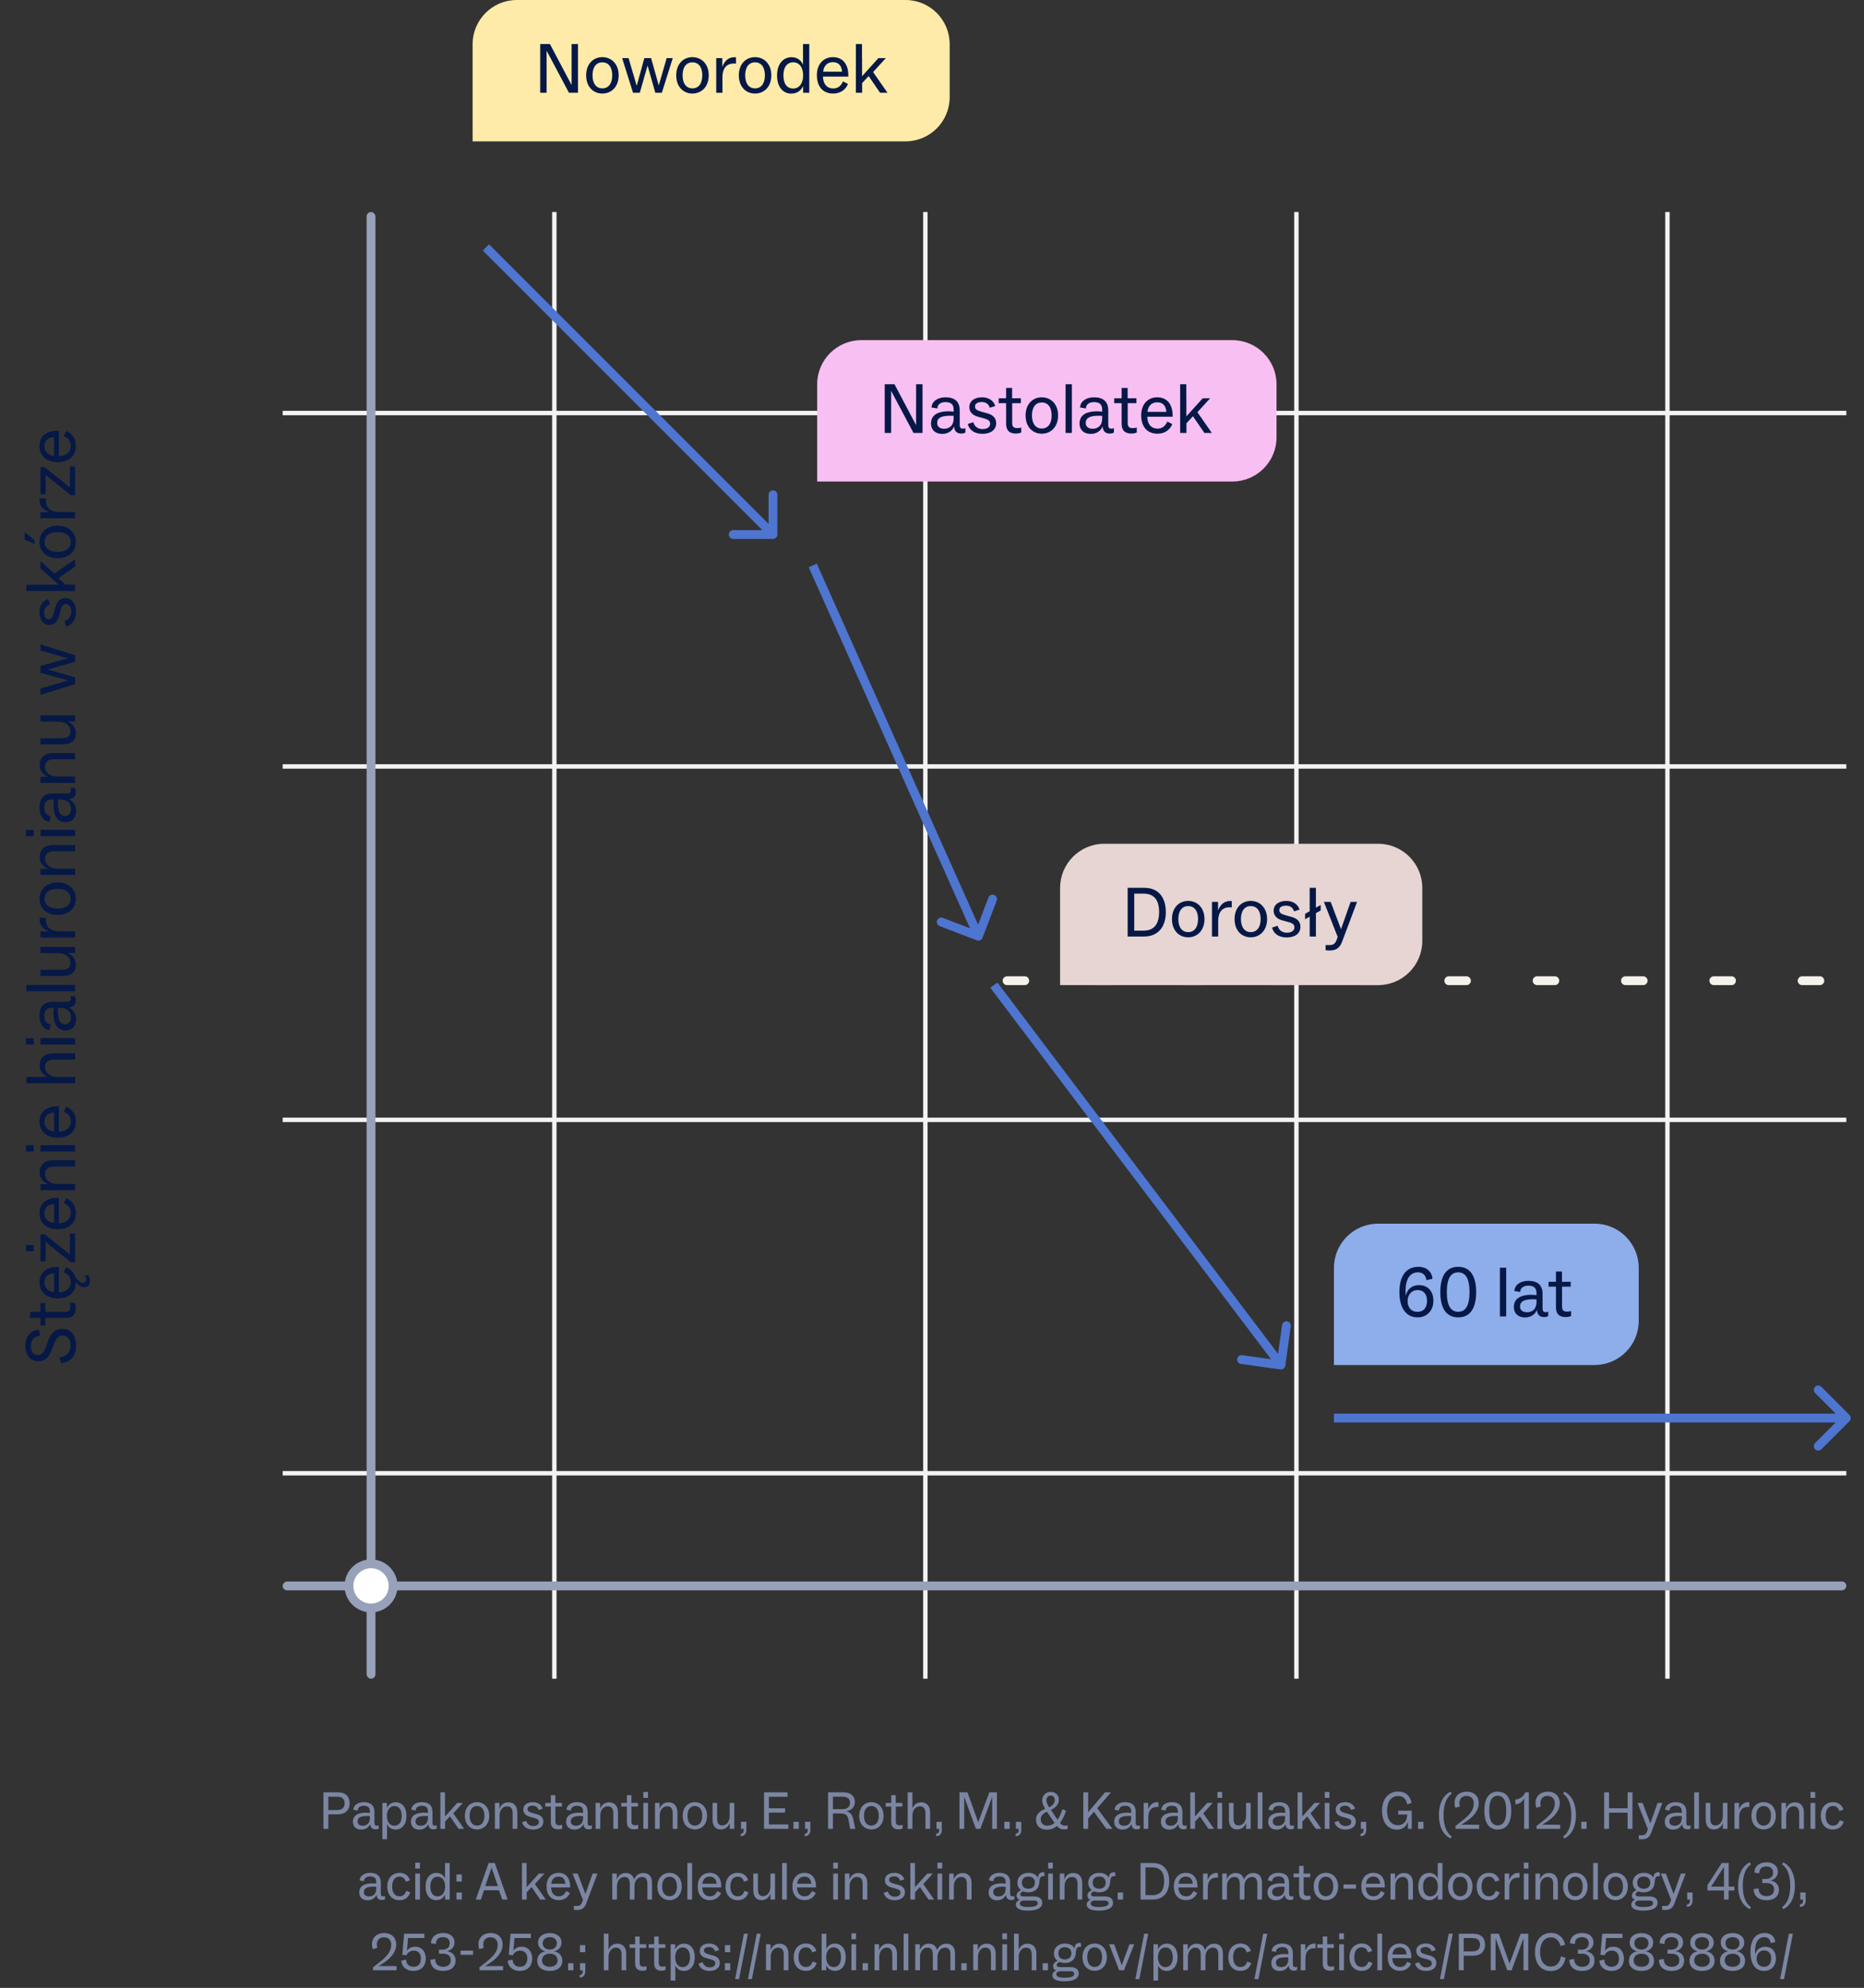
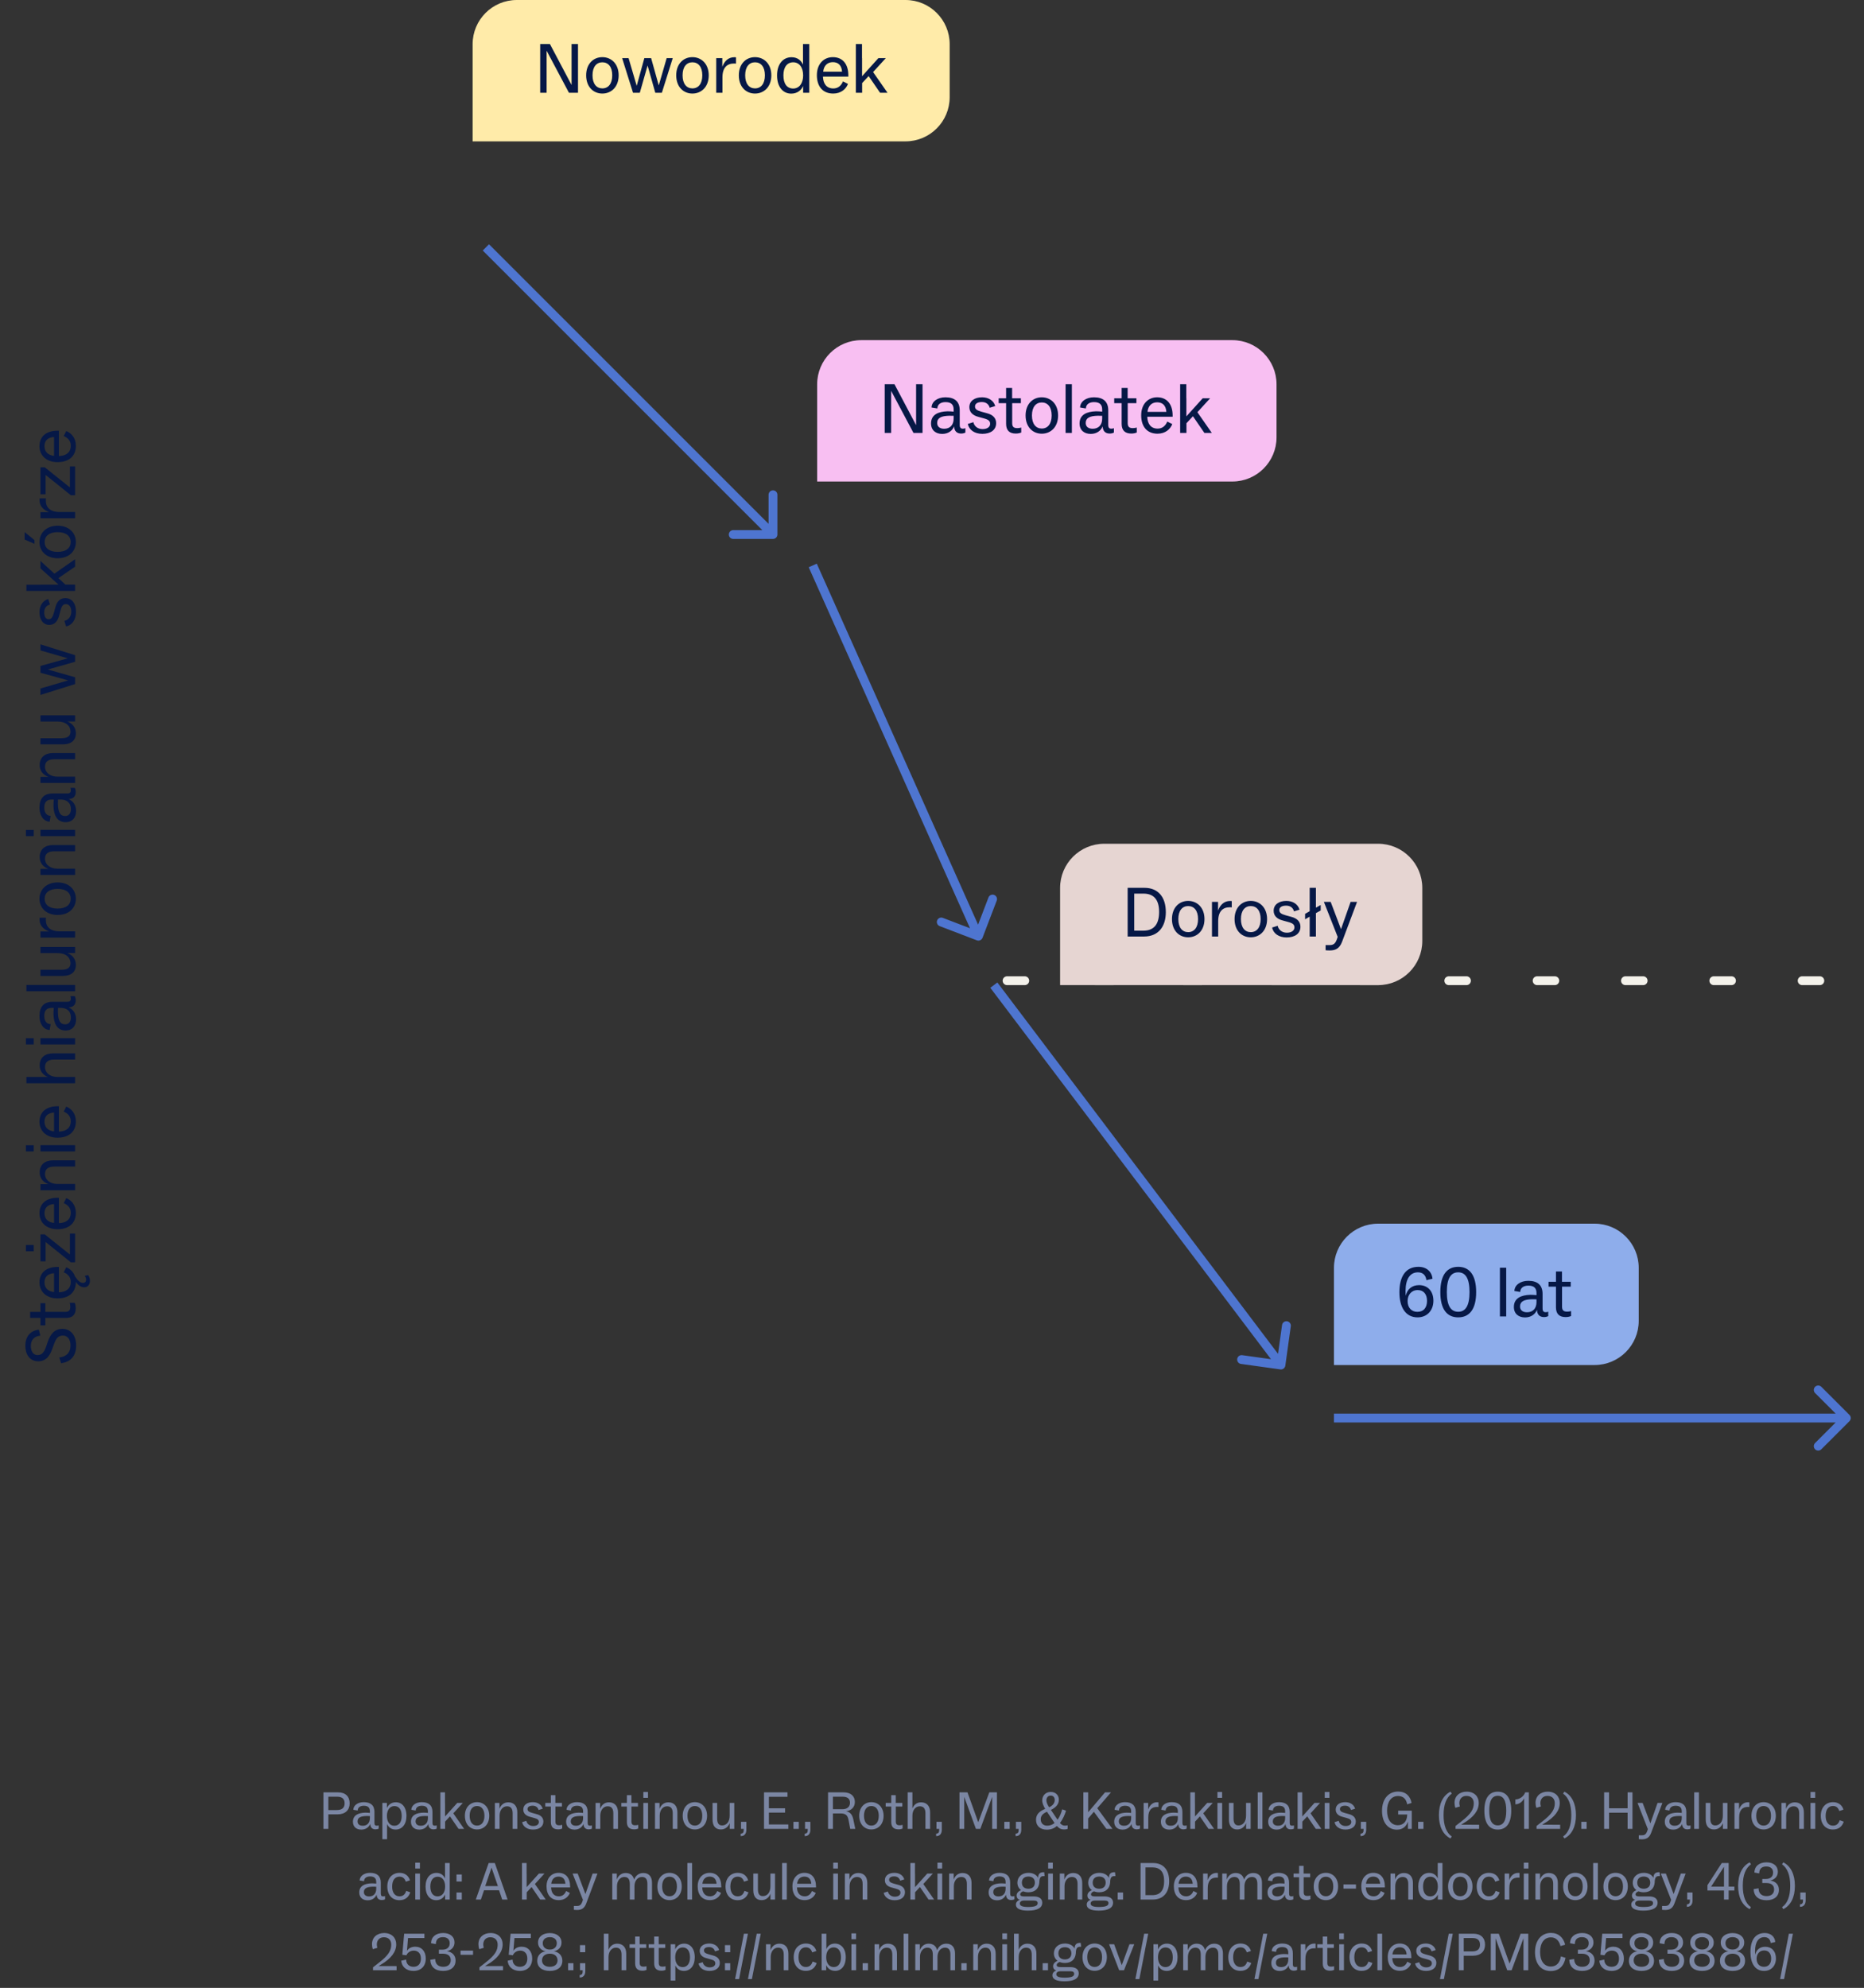
<svg xmlns="http://www.w3.org/2000/svg" width="422" height="450" viewBox="0 0 422 450" fill="none">
  <rect x="0" y="0" width="422" height="450" fill="#333333" stroke="none" />
  <g clip-path="url(#clip0_103_5367)">
    <g clip-path="url(#clip1_103_5367)">
      <line x1="125.5" y1="4" x2="125.5" y2="410" stroke="#F3F3F5" />
-       <line x1="209.5" y1="4" x2="209.5" y2="410" stroke="#F3F3F5" />
      <line x1="293.5" y1="4" x2="293.5" y2="410" stroke="#F3F3F5" />
      <line x1="377.5" y1="4" x2="377.5" y2="410" stroke="#F3F3F5" />
      <line x1="454" y1="93.5" x2="48" y2="93.5" stroke="#F3F3F5" />
      <line x1="454" y1="173.5" x2="48" y2="173.5" stroke="#F3F3F5" />
      <line x1="454" y1="253.5" x2="48" y2="253.5" stroke="#F3F3F5" />
      <line x1="454" y1="333.5" x2="48" y2="333.5" stroke="#F3F3F5" />
      <rect x="83" y="48" width="2" height="332" rx="1" fill="#97A1BA" />
      <rect x="418" y="358" width="2" height="354" rx="1" transform="rotate(90 418 358)" fill="#97A1BA" />
      <circle cx="84" cy="359" r="5" fill="white" stroke="#97A1BA" stroke-width="2" />
    </g>
    <path d="M14.024 308.556C15.944 308.252 17.24 307.02 17.24 304.556C17.24 302.268 15.96 300.812 14.152 300.812C12.344 300.812 11.448 301.98 10.824 303.692L10.408 304.924C10.04 305.932 9.592 306.748 8.52 306.748C7.464 306.748 6.984 305.82 6.984 304.684C6.984 303.372 7.688 302.572 8.904 302.38L9.128 302.348L8.792 301.004L8.6 301.02C6.84 301.308 5.736 302.556 5.736 304.668C5.736 306.588 6.744 308.156 8.648 308.156C10.472 308.156 11.272 306.844 11.784 305.468L12.2 304.332C12.696 302.972 13.16 302.332 14.264 302.332C15.24 302.332 15.96 303.148 15.96 304.54C15.96 306.028 15.24 306.988 13.656 307.26L13.416 307.292L13.848 308.62L14.024 308.556ZM10.264 298.34L14.936 298.34C16.44 298.34 17.144 297.572 17.144 296.148C17.144 295.62 17.032 295.188 16.904 294.916L15.784 294.916C15.88 295.252 15.912 295.492 15.912 295.828C15.912 296.628 15.592 296.964 14.776 296.964L10.264 296.964L10.264 294.996L9.16 294.996L9.16 296.98L6.824 296.98L6.824 298.34L9.16 298.34L9.16 300.02L10.264 300.02L10.264 298.34ZM13.048 286.794C10.488 286.794 8.936 288.09 8.936 290.298C8.936 292.33 10.44 293.914 13.016 293.914C15.544 293.914 17.176 292.602 17.176 290.218L17.176 290.202C17.608 290.826 18.216 291.402 19.096 291.402C19.896 291.402 20.36 290.762 20.36 289.93C20.36 289.37 20.168 288.922 19.944 288.634L19.176 288.81C19.368 289.098 19.496 289.37 19.496 289.674C19.496 290.106 19.256 290.41 18.776 290.41C18.152 290.41 17.544 289.818 17 288.97L17 289.002C16.648 287.93 15.864 287.21 15 286.874L14.424 288.01C15.416 288.41 16.024 289.146 16.024 290.186C16.024 291.706 14.968 292.49 13.336 292.538L13.336 286.794L13.048 286.794ZM10.072 290.298C10.072 289.098 10.76 288.314 12.232 288.218L12.232 292.49C10.856 292.346 10.072 291.53 10.072 290.298ZM5.864 283.251L7.64 283.251L7.64 281.827L5.864 281.827L5.864 283.251ZM10.136 279.427L9.16 279.427L9.16 285.523L10.328 285.523L10.328 281.155L16.04 285.747L17 285.747L17 279.235L15.832 279.235L15.832 283.987L10.136 279.427ZM13.048 271.138C10.488 271.138 8.936 272.434 8.936 274.642C8.936 276.674 10.44 278.258 13.016 278.258C15.544 278.258 17.176 276.946 17.176 274.562C17.176 272.802 16.168 271.666 15 271.218L14.424 272.354C15.416 272.754 16.024 273.49 16.024 274.53C16.024 276.05 14.968 276.834 13.336 276.882L13.336 271.138L13.048 271.138ZM10.072 274.642C10.072 273.442 10.76 272.658 12.232 272.562L12.232 276.834C10.856 276.69 10.072 275.874 10.072 274.642ZM8.984 265.388C8.984 266.764 9.832 267.66 10.968 268.06L9.16 268.06L9.16 269.436L17 269.436L17 268.012L12.984 268.012C11.304 268.012 10.184 267.036 10.184 265.788C10.184 264.636 10.888 264.076 12.296 264.076L17 264.076L17 262.668L11.992 262.668C10.184 262.668 8.984 263.628 8.984 265.388ZM7.64 259.247L5.864 259.247L5.864 260.655L7.64 260.655L7.64 259.247ZM17 259.231L9.16 259.231L9.16 260.655L17 260.655L17 259.231ZM13.048 250.419C10.488 250.419 8.936 251.715 8.936 253.923C8.936 255.955 10.44 257.539 13.016 257.539C15.544 257.539 17.176 256.227 17.176 253.843C17.176 252.083 16.168 250.947 15 250.499L14.424 251.635C15.416 252.035 16.024 252.771 16.024 253.811C16.024 255.331 14.968 256.115 13.336 256.163L13.336 250.419L13.048 250.419ZM10.072 253.923C10.072 252.723 10.76 251.939 12.232 251.843L12.232 256.115C10.856 255.971 10.072 255.155 10.072 253.923ZM8.984 241.169C8.984 242.481 9.768 243.377 10.84 243.793L5.976 243.793L5.976 245.217L17 245.217L17 243.793L12.984 243.793C11.304 243.793 10.184 242.817 10.184 241.569C10.184 240.417 10.888 239.857 12.296 239.857L17 239.857L17 238.449L11.992 238.449C10.184 238.449 8.984 239.409 8.984 241.169ZM7.64 235.028L5.864 235.028L5.864 236.436L7.64 236.436L7.64 235.028ZM17 235.012L9.16 235.012L9.16 236.436L17 236.436L17 235.012ZM16.04 226.041C16.04 226.553 15.832 226.777 15.16 226.777L11.896 226.777C9.912 226.777 8.936 227.913 8.936 230.009C8.936 231.785 9.88 233.113 11.24 233.161L11.464 231.833L11.352 231.833C10.488 231.753 10.024 231.033 10.024 229.993C10.024 228.713 10.6 228.153 11.704 228.153L12.184 228.153C12.136 228.601 12.104 229.065 12.104 229.545C12.168 231.657 12.872 233.273 14.856 233.273C16.392 233.273 17.224 232.217 17.224 230.745C17.224 229.369 16.488 228.441 15.512 228.041C16.6 228.009 17.144 227.417 17.144 226.457C17.144 226.105 17.064 225.737 16.92 225.497L15.928 225.497C16.008 225.689 16.04 225.865 16.04 226.041ZM16.056 230.297C16.056 231.289 15.576 231.881 14.744 231.881C13.608 231.881 13.16 230.969 13.112 229.193C13.112 228.793 13.112 228.457 13.128 228.153L13.752 228.153C15.208 228.153 16.056 228.985 16.056 230.297ZM17 222.965L5.976 222.965L5.976 224.389L17 224.389L17 222.965ZM17.176 218.426C17.176 217.05 16.328 216.154 15.24 215.738L17 215.738L17 214.362L9.16 214.362L9.16 215.754L13.016 215.754C14.936 215.754 15.96 216.762 15.96 218.042C15.96 219.05 15.288 219.53 13.896 219.53L9.16 219.53L9.16 220.922L14.2 220.922C16.024 220.922 17.176 220.09 17.176 218.426ZM17 210.825L13.528 210.825C11.288 210.825 10.376 209.769 10.376 208.201C10.376 208.009 10.376 207.881 10.408 207.753L8.984 207.753C8.952 207.881 8.952 207.993 8.952 208.121C8.952 209.497 9.832 210.377 11.128 210.857L9.16 210.857L9.16 212.233L17 212.233L17 210.825ZM17.176 203.454C17.176 201.406 15.656 199.758 13.048 199.758C10.472 199.758 8.936 201.406 8.936 203.454C8.936 205.502 10.472 207.118 13.048 207.118C15.656 207.118 17.176 205.502 17.176 203.454ZM16.008 203.454C16.008 204.766 14.984 205.678 13.048 205.678C11.112 205.678 10.104 204.766 10.104 203.454C10.104 202.11 11.128 201.214 13.048 201.214C14.968 201.214 16.008 202.11 16.008 203.454ZM8.984 194.013C8.984 195.389 9.832 196.285 10.968 196.685L9.16 196.685L9.16 198.061L17 198.061L17 196.637L12.984 196.637C11.304 196.637 10.184 195.661 10.184 194.413C10.184 193.261 10.888 192.701 12.296 192.701L17 192.701L17 191.293L11.992 191.293C10.184 191.293 8.984 192.253 8.984 194.013ZM7.64 187.872L5.864 187.872L5.864 189.28L7.64 189.28L7.64 187.872ZM17 187.856L9.16 187.856L9.16 189.28L17 189.28L17 187.856ZM16.04 178.884C16.04 179.396 15.832 179.62 15.16 179.62L11.896 179.62C9.912 179.62 8.936 180.756 8.936 182.852C8.936 184.628 9.88 185.956 11.24 186.004L11.464 184.676L11.352 184.676C10.488 184.596 10.024 183.876 10.024 182.836C10.024 181.556 10.6 180.996 11.704 180.996L12.184 180.996C12.136 181.444 12.104 181.908 12.104 182.388C12.168 184.5 12.872 186.116 14.856 186.116C16.392 186.116 17.224 185.06 17.224 183.588C17.224 182.212 16.488 181.284 15.512 180.884C16.6 180.852 17.144 180.26 17.144 179.3C17.144 178.948 17.064 178.58 16.92 178.34L15.928 178.34C16.008 178.532 16.04 178.708 16.04 178.884ZM16.056 183.14C16.056 184.132 15.576 184.724 14.744 184.724C13.608 184.724 13.16 183.812 13.112 182.036C13.112 181.636 13.112 181.3 13.128 180.996L13.752 180.996C15.208 180.996 16.056 181.828 16.056 183.14ZM8.984 173.185C8.984 174.561 9.832 175.457 10.968 175.857L9.16 175.857L9.16 177.233L17 177.233L17 175.809L12.984 175.809C11.304 175.809 10.184 174.833 10.184 173.585C10.184 172.433 10.888 171.873 12.296 171.873L17 171.873L17 170.465L11.992 170.465C10.184 170.465 8.984 171.425 8.984 173.185ZM17.176 166.004C17.176 164.628 16.328 163.732 15.24 163.316L17 163.316L17 161.94L9.16 161.94L9.16 163.332L13.016 163.332C14.936 163.332 15.96 164.34 15.96 165.62C15.96 166.628 15.288 167.108 13.896 167.108L9.16 167.108L9.16 168.5L14.2 168.5C16.024 168.5 17.176 167.668 17.176 166.004ZM15.336 149.026L9.16 150.754L9.16 152.29L15.432 154.018L9.16 155.858L9.16 157.314L17 154.85L17 153.314L10.824 151.554L17 149.81L17 148.322L9.16 145.858L9.16 147.234L15.336 149.026ZM14.968 141.809C16.312 141.521 17.208 140.305 17.208 138.513C17.208 136.673 16.344 135.393 14.792 135.393C13.736 135.393 12.904 136.017 12.536 137.489L12.184 138.769C11.896 139.761 11.624 140.177 11 140.177C10.392 140.177 10.008 139.617 10.008 138.625C10.008 137.553 10.632 137.025 11.304 136.849L10.92 135.601C9.656 135.953 8.936 137.137 8.936 138.577C8.936 140.289 9.784 141.457 11.16 141.457C12.248 141.457 13.032 140.769 13.384 139.345L13.704 138.177C13.992 137.105 14.296 136.753 14.952 136.753C15.608 136.753 16.136 137.361 16.136 138.465C16.136 139.585 15.448 140.369 14.568 140.545L14.968 141.809ZM9.16 126.98L9.16 128.66L13.256 132.356L9.16 132.356L9.16 132.372L5.976 132.372L5.976 133.764L17 133.764L17 132.34L14.808 132.34L13.224 130.868L17 128.276L17 126.596L12.312 129.86L9.16 126.98ZM7.8 122.256L5.576 120.448L5.576 122.128L7.8 123.104L7.8 122.256ZM17.176 122.704C17.176 120.656 15.656 119.008 13.048 119.008C10.472 119.008 8.936 120.656 8.936 122.704C8.936 124.752 10.472 126.368 13.048 126.368C15.656 126.368 17.176 124.752 17.176 122.704ZM16.008 122.704C16.008 124.016 14.984 124.928 13.048 124.928C11.112 124.928 10.104 124.016 10.104 122.704C10.104 121.36 11.128 120.464 13.048 120.464C14.968 120.464 16.008 121.36 16.008 122.704ZM17 115.903L13.528 115.903C11.288 115.903 10.376 114.847 10.376 113.279C10.376 113.087 10.376 112.959 10.408 112.831L8.984 112.831C8.952 112.959 8.952 113.071 8.952 113.199C8.952 114.575 9.832 115.455 11.128 115.935L9.16 115.935L9.16 117.311L17 117.311L17 115.903ZM10.136 105.786L9.16 105.786L9.16 111.882L10.328 111.882L10.328 107.514L16.04 112.106L17 112.106L17 105.594L15.832 105.594L15.832 110.346L10.136 105.786ZM13.048 97.497C10.488 97.497 8.936 98.793 8.936 101.001C8.936 103.033 10.44 104.617 13.016 104.617C15.544 104.617 17.176 103.305 17.176 100.921C17.176 99.161 16.168 98.025 15 97.577L14.424 98.713C15.416 99.113 16.024 99.849 16.024 100.889C16.024 102.409 14.968 103.193 13.336 103.241L13.336 97.497L13.048 97.497ZM10.072 101.001C10.072 99.801 10.76 99.017 12.232 98.921L12.232 103.193C10.856 103.049 10.072 102.233 10.072 101.001Z" fill="#061846" />
  </g>
  <path d="M74.336 414V410.712H76.436C78.164 410.712 79.16 409.74 79.16 408.216C79.16 406.68 78.212 405.732 76.556 405.732H73.22V414H74.336ZM74.336 409.74V406.716H76.316C77.444 406.716 78.02 407.196 78.02 408.216C78.02 409.224 77.432 409.74 76.256 409.74H74.336ZM85.325 413.28C84.941 413.28 84.773 413.124 84.773 412.62V410.172C84.773 408.684 83.921 407.952 82.349 407.952C81.017 407.952 80.021 408.66 79.985 409.68L80.981 409.848V409.764C81.041 409.116 81.581 408.768 82.361 408.768C83.321 408.768 83.741 409.2 83.741 410.028V410.388C83.405 410.352 83.057 410.328 82.697 410.328C81.113 410.376 79.901 410.904 79.901 412.392C79.901 413.544 80.693 414.168 81.797 414.168C82.829 414.168 83.525 413.616 83.825 412.884C83.849 413.7 84.293 414.108 85.013 414.108C85.277 414.108 85.553 414.048 85.733 413.94V413.196C85.589 413.256 85.457 413.28 85.325 413.28ZM82.133 413.292C81.389 413.292 80.945 412.932 80.945 412.308C80.945 411.456 81.629 411.12 82.961 411.084C83.261 411.084 83.513 411.084 83.741 411.096V411.564C83.741 412.656 83.117 413.292 82.133 413.292ZM89.624 407.976C88.603 407.976 87.919 408.54 87.596 409.284V408.12H86.564V416.34H87.632V412.896C87.931 413.592 88.555 414.156 89.564 414.156C90.992 414.156 92.023 413.016 92.023 411.072C92.023 409.056 90.98 407.976 89.624 407.976ZM89.275 413.292C88.279 413.292 87.596 412.464 87.596 411.06C87.596 409.752 88.243 408.84 89.287 408.84C90.32 408.84 90.944 409.62 90.944 411.084C90.944 412.488 90.308 413.292 89.275 413.292ZM98.462 413.28C98.078 413.28 97.91 413.124 97.91 412.62V410.172C97.91 408.684 97.058 407.952 95.486 407.952C94.154 407.952 93.158 408.66 93.122 409.68L94.118 409.848V409.764C94.178 409.116 94.718 408.768 95.498 408.768C96.458 408.768 96.878 409.2 96.878 410.028V410.388C96.542 410.352 96.194 410.328 95.834 410.328C94.25 410.376 93.038 410.904 93.038 412.392C93.038 413.544 93.83 414.168 94.934 414.168C95.966 414.168 96.662 413.616 96.962 412.884C96.986 413.7 97.43 414.108 98.15 414.108C98.414 414.108 98.69 414.048 98.87 413.94V413.196C98.726 413.256 98.594 413.28 98.462 413.28ZM95.27 413.292C94.526 413.292 94.082 412.932 94.082 412.308C94.082 411.456 94.766 411.12 96.098 411.084C96.398 411.084 96.65 411.084 96.878 411.096V411.564C96.878 412.656 96.254 413.292 95.27 413.292ZM104.788 408.12H103.528L100.756 411.192V408.12H100.744V405.732H99.7V414H100.768V412.356L101.872 411.168L103.816 414H105.076L102.628 410.484L104.788 408.12ZM107.996 414.132C109.532 414.132 110.768 412.992 110.768 411.036C110.768 409.104 109.532 407.952 107.996 407.952C106.46 407.952 105.248 409.104 105.248 411.036C105.248 412.992 106.46 414.132 107.996 414.132ZM107.996 413.256C107.012 413.256 106.328 412.488 106.328 411.036C106.328 409.584 107.012 408.828 107.996 408.828C109.004 408.828 109.676 409.596 109.676 411.036C109.676 412.476 109.004 413.256 107.996 413.256ZM115.076 407.988C114.044 407.988 113.372 408.624 113.072 409.476V408.12H112.04V414H113.108V410.988C113.108 409.728 113.84 408.888 114.776 408.888C115.64 408.888 116.06 409.416 116.06 410.472V414H117.116V410.244C117.116 408.888 116.396 407.988 115.076 407.988ZM118.206 412.476C118.422 413.484 119.334 414.156 120.678 414.156C122.058 414.156 123.018 413.508 123.018 412.344C123.018 411.552 122.55 410.928 121.446 410.652L120.486 410.388C119.742 410.172 119.43 409.968 119.43 409.5C119.43 409.044 119.85 408.756 120.594 408.756C121.398 408.756 121.794 409.224 121.926 409.728L122.862 409.44C122.598 408.492 121.71 407.952 120.63 407.952C119.346 407.952 118.47 408.588 118.47 409.62C118.47 410.436 118.986 411.024 120.054 411.288L120.93 411.528C121.734 411.744 121.998 411.972 121.998 412.464C121.998 412.956 121.542 413.352 120.714 413.352C119.874 413.352 119.286 412.836 119.154 412.176L118.206 412.476ZM124.71 408.948V412.452C124.71 413.58 125.286 414.108 126.354 414.108C126.75 414.108 127.074 414.024 127.278 413.928V413.088C127.026 413.16 126.846 413.184 126.594 413.184C125.994 413.184 125.742 412.944 125.742 412.332V408.948H127.218V408.12H125.73V406.368H124.71V408.12H123.45V408.948H124.71ZM133.595 413.28C133.211 413.28 133.043 413.124 133.043 412.62V410.172C133.043 408.684 132.191 407.952 130.619 407.952C129.287 407.952 128.291 408.66 128.255 409.68L129.251 409.848V409.764C129.311 409.116 129.851 408.768 130.631 408.768C131.591 408.768 132.011 409.2 132.011 410.028V410.388C131.675 410.352 131.327 410.328 130.967 410.328C129.383 410.376 128.171 410.904 128.171 412.392C128.171 413.544 128.963 414.168 130.067 414.168C131.099 414.168 131.795 413.616 132.095 412.884C132.119 413.7 132.563 414.108 133.283 414.108C133.547 414.108 133.823 414.048 134.003 413.94V413.196C133.859 413.256 133.727 413.28 133.595 413.28ZM130.403 413.292C129.659 413.292 129.215 412.932 129.215 412.308C129.215 411.456 129.899 411.12 131.231 411.084C131.531 411.084 131.783 411.084 132.011 411.096V411.564C132.011 412.656 131.387 413.292 130.403 413.292ZM137.869 407.988C136.837 407.988 136.165 408.624 135.865 409.476V408.12H134.833V414H135.901V410.988C135.901 409.728 136.633 408.888 137.569 408.888C138.433 408.888 138.853 409.416 138.853 410.472V414H139.909V410.244C139.909 408.888 139.189 407.988 137.869 407.988ZM141.925 408.948V412.452C141.925 413.58 142.501 414.108 143.569 414.108C143.965 414.108 144.289 414.024 144.493 413.928V413.088C144.241 413.16 144.061 413.184 143.809 413.184C143.209 413.184 142.957 412.944 142.957 412.332V408.948H144.433V408.12H142.945V406.368H141.925V408.12H140.665V408.948H141.925ZM146.705 406.98V405.648H145.649V406.98H146.705ZM146.717 414V408.12H145.649V414H146.717ZM151.322 407.988C150.29 407.988 149.618 408.624 149.318 409.476V408.12H148.286V414H149.354V410.988C149.354 409.728 150.086 408.888 151.022 408.888C151.886 408.888 152.306 409.416 152.306 410.472V414H153.362V410.244C153.362 408.888 152.642 407.988 151.322 407.988ZM157.308 414.132C158.844 414.132 160.08 412.992 160.08 411.036C160.08 409.104 158.844 407.952 157.308 407.952C155.772 407.952 154.56 409.104 154.56 411.036C154.56 412.992 155.772 414.132 157.308 414.132ZM157.308 413.256C156.324 413.256 155.64 412.488 155.64 411.036C155.64 409.584 156.324 408.828 157.308 408.828C158.316 408.828 158.988 409.596 158.988 411.036C158.988 412.476 158.316 413.256 157.308 413.256ZM163.189 414.132C164.221 414.132 164.893 413.496 165.205 412.68V414H166.237V408.12H165.193V411.012C165.193 412.452 164.437 413.22 163.477 413.22C162.721 413.22 162.361 412.716 162.361 411.672V408.12H161.317V411.9C161.317 413.268 161.941 414.132 163.189 414.132ZM167.689 415.644H167.749C168.385 415.644 168.973 415.236 168.973 414.192V412.404H167.761V414H168.373V414.288C168.373 414.804 168.193 415.056 167.689 415.08V415.644ZM178.478 414V412.992H174.074V410.316H177.734V409.344H174.074V406.74H178.286V405.732H172.97V414H178.478ZM180.844 414V412.404H179.632V414H180.844ZM182.185 415.644H182.245C182.881 415.644 183.469 415.236 183.469 414.192V412.404H182.257V414H182.869V414.288C182.869 414.804 182.689 415.056 182.185 415.08V415.644ZM188.57 414V410.508H190.334C191.63 410.508 191.93 411.108 192.122 412.068L192.482 414H193.634L193.19 411.876C192.974 410.832 192.506 410.184 191.546 410.004C192.638 409.884 193.538 409.152 193.538 407.916C193.538 406.596 192.626 405.732 190.982 405.732H187.466V414H188.57ZM188.57 406.716H190.778C191.858 406.716 192.434 407.208 192.434 408.072C192.434 408.984 191.822 409.548 190.706 409.548H188.57V406.716ZM197.269 414.132C198.805 414.132 200.041 412.992 200.041 411.036C200.041 409.104 198.805 407.952 197.269 407.952C195.733 407.952 194.521 409.104 194.521 411.036C194.521 412.992 195.733 414.132 197.269 414.132ZM197.269 413.256C196.285 413.256 195.601 412.488 195.601 411.036C195.601 409.584 196.285 408.828 197.269 408.828C198.277 408.828 198.949 409.596 198.949 411.036C198.949 412.476 198.277 413.256 197.269 413.256ZM201.773 408.948V412.452C201.773 413.58 202.349 414.108 203.417 414.108C203.813 414.108 204.137 414.024 204.341 413.928V413.088C204.089 413.16 203.909 413.184 203.657 413.184C203.057 413.184 202.805 412.944 202.805 412.332V408.948H204.281V408.12H202.793V406.368H201.773V408.12H200.513V408.948H201.773ZM208.533 407.988C207.549 407.988 206.877 408.576 206.565 409.38V405.732H205.497V414H206.565V410.988C206.565 409.728 207.297 408.888 208.233 408.888C209.097 408.888 209.517 409.416 209.517 410.472V414H210.573V410.244C210.573 408.888 209.853 407.988 208.533 407.988ZM211.939 415.644H211.999C212.635 415.644 213.223 415.236 213.223 414.192V412.404H212.011V414H212.623V414.288C212.623 414.804 212.443 415.056 211.939 415.08V415.644ZM221.468 412.5L219.032 405.732H217.22V414H218.3V406.764L220.94 414H221.936L224.624 406.764V414H225.704V405.732H223.976L221.468 412.5ZM228.586 414V412.404H227.374V414H228.586ZM229.927 415.644H229.987C230.623 415.644 231.211 415.236 231.211 414.192V412.404H229.999V414H230.611V414.288C230.611 414.804 230.431 415.056 229.927 415.08V415.644ZM241.088 413.268C240.74 413.268 240.392 413.16 239.972 412.68C240.596 411.84 241.076 410.808 241.34 409.872L240.476 409.572C240.272 410.388 239.9 411.3 239.42 411.936L237.92 409.704C239.012 409.188 239.72 408.456 239.72 407.388C239.72 406.392 239 405.636 237.896 405.636C236.672 405.636 235.952 406.524 235.952 407.556C235.952 408.18 236.264 408.864 236.624 409.476C235.304 409.992 234.548 410.736 234.548 411.948C234.548 413.34 235.508 414.18 236.984 414.18C237.968 414.18 238.712 413.844 239.276 413.352C239.804 413.928 240.272 414.132 240.872 414.132C241.256 414.132 241.532 414.084 241.712 413.988V413.184C241.544 413.232 241.364 413.268 241.088 413.268ZM237.884 406.464C238.436 406.464 238.784 406.86 238.784 407.448C238.784 408.144 238.388 408.696 237.524 409.116C237.152 408.54 236.9 408.06 236.9 407.532C236.9 406.932 237.272 406.464 237.884 406.464ZM237.08 413.28C236.18 413.28 235.616 412.704 235.616 411.828C235.616 411 236.144 410.508 237.032 410.124L238.736 412.656C238.736 412.656 238.736 412.668 238.748 412.668C238.304 413.04 237.716 413.28 237.08 413.28ZM251.851 414L248.419 409.32L251.527 405.732H250.171L246.355 410.232V405.732H245.263V414H246.355V411.648L247.651 410.124L250.483 414H251.851ZM257.673 413.28C257.289 413.28 257.121 413.124 257.121 412.62V410.172C257.121 408.684 256.269 407.952 254.697 407.952C253.365 407.952 252.369 408.66 252.333 409.68L253.329 409.848V409.764C253.389 409.116 253.929 408.768 254.709 408.768C255.669 408.768 256.089 409.2 256.089 410.028V410.388C255.753 410.352 255.405 410.328 255.045 410.328C253.461 410.376 252.249 410.904 252.249 412.392C252.249 413.544 253.041 414.168 254.145 414.168C255.177 414.168 255.873 413.616 256.173 412.884C256.197 413.7 256.641 414.108 257.361 414.108C257.625 414.108 257.901 414.048 258.081 413.94V413.196C257.937 413.256 257.805 413.28 257.673 413.28ZM254.481 413.292C253.737 413.292 253.293 412.932 253.293 412.308C253.293 411.456 253.977 411.12 255.309 411.084C255.609 411.084 255.861 411.084 256.089 411.096V411.564C256.089 412.656 255.465 413.292 254.481 413.292ZM259.967 414V411.396C259.967 409.716 260.759 409.032 261.935 409.032C262.079 409.032 262.175 409.032 262.271 409.056V407.988C262.175 407.964 262.091 407.964 261.995 407.964C260.963 407.964 260.303 408.624 259.943 409.596V408.12H258.911V414H259.967ZM268.243 413.28C267.859 413.28 267.691 413.124 267.691 412.62V410.172C267.691 408.684 266.839 407.952 265.267 407.952C263.935 407.952 262.939 408.66 262.903 409.68L263.899 409.848V409.764C263.959 409.116 264.499 408.768 265.279 408.768C266.239 408.768 266.659 409.2 266.659 410.028V410.388C266.323 410.352 265.975 410.328 265.615 410.328C264.031 410.376 262.819 410.904 262.819 412.392C262.819 413.544 263.611 414.168 264.715 414.168C265.747 414.168 266.443 413.616 266.743 412.884C266.767 413.7 267.211 414.108 267.931 414.108C268.195 414.108 268.471 414.048 268.651 413.94V413.196C268.507 413.256 268.375 413.28 268.243 413.28ZM265.051 413.292C264.307 413.292 263.863 412.932 263.863 412.308C263.863 411.456 264.547 411.12 265.879 411.084C266.179 411.084 266.431 411.084 266.659 411.096V411.564C266.659 412.656 266.035 413.292 265.051 413.292ZM274.569 408.12H273.309L270.537 411.192V408.12H270.525V405.732H269.481V414H270.549V412.356L271.653 411.168L273.597 414H274.857L272.409 410.484L274.569 408.12ZM276.678 406.98V405.648H275.622V406.98H276.678ZM276.69 414V408.12H275.622V414H276.69ZM280.095 414.132C281.127 414.132 281.799 413.496 282.111 412.68V414H283.143V408.12H282.099V411.012C282.099 412.452 281.343 413.22 280.383 413.22C279.627 413.22 279.267 412.716 279.267 411.672V408.12H278.223V411.9C278.223 413.268 278.847 414.132 280.095 414.132ZM285.807 414V405.732H284.739V414H285.807ZM292.536 413.28C292.152 413.28 291.984 413.124 291.984 412.62V410.172C291.984 408.684 291.132 407.952 289.56 407.952C288.228 407.952 287.232 408.66 287.196 409.68L288.192 409.848V409.764C288.252 409.116 288.792 408.768 289.572 408.768C290.532 408.768 290.952 409.2 290.952 410.028V410.388C290.616 410.352 290.268 410.328 289.908 410.328C288.324 410.376 287.112 410.904 287.112 412.392C287.112 413.544 287.904 414.168 289.008 414.168C290.04 414.168 290.736 413.616 291.036 412.884C291.06 413.7 291.504 414.108 292.224 414.108C292.488 414.108 292.764 414.048 292.944 413.94V413.196C292.8 413.256 292.668 413.28 292.536 413.28ZM289.344 413.292C288.6 413.292 288.156 412.932 288.156 412.308C288.156 411.456 288.84 411.12 290.172 411.084C290.472 411.084 290.724 411.084 290.952 411.096V411.564C290.952 412.656 290.328 413.292 289.344 413.292ZM298.862 408.12H297.602L294.83 411.192V408.12H294.818V405.732H293.774V414H294.842V412.356L295.946 411.168L297.89 414H299.15L296.702 410.484L298.862 408.12ZM300.971 406.98V405.648H299.915V406.98H300.971ZM300.983 414V408.12H299.915V414H300.983ZM302.132 412.476C302.348 413.484 303.26 414.156 304.604 414.156C305.984 414.156 306.944 413.508 306.944 412.344C306.944 411.552 306.476 410.928 305.372 410.652L304.412 410.388C303.668 410.172 303.356 409.968 303.356 409.5C303.356 409.044 303.776 408.756 304.52 408.756C305.324 408.756 305.72 409.224 305.852 409.728L306.788 409.44C306.524 408.492 305.636 407.952 304.556 407.952C303.272 407.952 302.396 408.588 302.396 409.62C302.396 410.436 302.912 411.024 303.98 411.288L304.856 411.528C305.66 411.744 305.924 411.972 305.924 412.464C305.924 412.956 305.468 413.352 304.64 413.352C303.8 413.352 303.212 412.836 303.08 412.176L302.132 412.476ZM308.021 415.644H308.081C308.717 415.644 309.305 415.236 309.305 414.192V412.404H308.093V414H308.705V414.288C308.705 414.804 308.525 415.056 308.021 415.08V415.644ZM316.242 414.18C317.634 414.18 318.45 413.364 318.75 412.32V414H319.614V409.884H316.542V410.748H318.582V410.868C318.522 412.332 317.694 413.172 316.47 413.172C314.97 413.172 314.022 411.936 314.022 409.872C314.022 407.88 314.958 406.56 316.506 406.56C317.646 406.56 318.378 407.22 318.57 408.444L319.566 408.132C319.29 406.596 318.27 405.552 316.542 405.552C314.346 405.552 312.882 407.232 312.882 409.908C312.882 412.596 314.274 414.18 316.242 414.18ZM322.265 414V412.404H321.053V414H322.265ZM328.664 415.716C327.488 414.912 326.816 413.28 326.816 410.904C326.816 408.468 327.464 406.872 328.676 406.02L328.388 405.576C326.708 406.416 325.76 408.288 325.76 410.892C325.76 413.484 326.696 415.32 328.388 416.172L328.664 415.716ZM331.303 412.74C333.679 411.324 334.783 409.812 334.783 408.132C334.783 406.68 333.787 405.576 332.047 405.576C330.463 405.576 329.299 406.548 329.299 408.096C329.299 408.492 329.359 408.864 329.491 409.236L330.511 408.924C330.427 408.672 330.391 408.408 330.391 408.156C330.391 407.268 330.955 406.536 331.987 406.536C333.103 406.536 333.655 407.244 333.655 408.204C333.655 409.464 333.127 410.58 330.775 412.368L329.527 413.34V414H334.867V413.064L330.787 413.052L331.303 412.74ZM339.088 414.156C340.972 414.156 342.136 412.812 342.136 409.872C342.136 406.932 340.972 405.576 339.088 405.576C337.204 405.576 336.052 406.932 336.052 409.872C336.052 412.812 337.204 414.156 339.088 414.156ZM339.088 413.208C337.828 413.208 337.156 412.176 337.156 409.872C337.156 407.544 337.828 406.512 339.088 406.512C340.336 406.512 341.008 407.544 341.008 409.872C341.008 412.176 340.336 413.208 339.088 413.208ZM345.296 405.732C345.02 406.512 344.24 407.28 343.076 407.34V408.444C343.88 408.444 344.72 407.868 345.056 407.064V414H346.124V405.732H345.296ZM349.643 412.74C352.019 411.324 353.123 409.812 353.123 408.132C353.123 406.68 352.127 405.576 350.387 405.576C348.803 405.576 347.639 406.548 347.639 408.096C347.639 408.492 347.699 408.864 347.831 409.236L348.851 408.924C348.767 408.672 348.731 408.408 348.731 408.156C348.731 407.268 349.295 406.536 350.327 406.536C351.443 406.536 351.995 407.244 351.995 408.204C351.995 409.464 351.467 410.58 349.115 412.368L347.867 413.34V414H353.207V413.064L349.127 413.052L349.643 412.74ZM354.164 416.172C355.856 415.32 356.792 413.484 356.792 410.892C356.792 408.288 355.844 406.416 354.164 405.576L353.876 406.02C355.088 406.872 355.736 408.468 355.736 410.904C355.736 413.28 355.076 414.912 353.888 415.716L354.164 416.172ZM359.203 414V412.404H357.991V414H359.203ZM364.281 414V410.34H368.481V414H369.585V405.732H368.481V409.344H364.281V405.732H363.165V414H364.281ZM373.632 412.752L371.88 408.12H370.728L373.068 414.06L372.948 414.42C372.672 415.212 372.36 415.452 371.7 415.452H371.016V416.328C371.232 416.352 371.424 416.364 371.7 416.364C372.66 416.364 373.356 416.076 373.8 414.924L376.356 408.12H375.264L373.632 412.752ZM382.325 413.28C381.941 413.28 381.773 413.124 381.773 412.62V410.172C381.773 408.684 380.921 407.952 379.349 407.952C378.017 407.952 377.021 408.66 376.985 409.68L377.981 409.848V409.764C378.041 409.116 378.581 408.768 379.361 408.768C380.321 408.768 380.741 409.2 380.741 410.028V410.388C380.405 410.352 380.057 410.328 379.697 410.328C378.113 410.376 376.901 410.904 376.901 412.392C376.901 413.544 377.693 414.168 378.797 414.168C379.829 414.168 380.525 413.616 380.825 412.884C380.849 413.7 381.293 414.108 382.013 414.108C382.277 414.108 382.553 414.048 382.733 413.94V413.196C382.589 413.256 382.457 413.28 382.325 413.28ZM379.133 413.292C378.389 413.292 377.945 412.932 377.945 412.308C377.945 411.456 378.629 411.12 379.961 411.084C380.261 411.084 380.513 411.084 380.741 411.096V411.564C380.741 412.656 380.117 413.292 379.133 413.292ZM384.631 414V405.732H383.563V414H384.631ZM388.036 414.132C389.068 414.132 389.74 413.496 390.052 412.68V414H391.084V408.12H390.04V411.012C390.04 412.452 389.284 413.22 388.324 413.22C387.568 413.22 387.208 412.716 387.208 411.672V408.12H386.164V411.9C386.164 413.268 386.788 414.132 388.036 414.132ZM393.737 414V411.396C393.737 409.716 394.529 409.032 395.705 409.032C395.849 409.032 395.945 409.032 396.041 409.056V407.988C395.945 407.964 395.861 407.964 395.765 407.964C394.733 407.964 394.073 408.624 393.713 409.596V408.12H392.681V414H393.737ZM399.265 414.132C400.801 414.132 402.037 412.992 402.037 411.036C402.037 409.104 400.801 407.952 399.265 407.952C397.729 407.952 396.517 409.104 396.517 411.036C396.517 412.992 397.729 414.132 399.265 414.132ZM399.265 413.256C398.281 413.256 397.597 412.488 397.597 411.036C397.597 409.584 398.281 408.828 399.265 408.828C400.273 408.828 400.945 409.596 400.945 411.036C400.945 412.476 400.273 413.256 399.265 413.256ZM406.346 407.988C405.314 407.988 404.642 408.624 404.342 409.476V408.12H403.31V414H404.378V410.988C404.378 409.728 405.11 408.888 406.046 408.888C406.91 408.888 407.33 409.416 407.33 410.472V414H408.386V410.244C408.386 408.888 407.666 407.988 406.346 407.988ZM410.952 406.98V405.648H409.896V406.98H410.952ZM410.964 414V408.12H409.896V414H410.964ZM414.956 414.144C416.288 414.144 417.056 413.436 417.416 412.368L416.504 412.032C416.228 412.884 415.736 413.268 414.956 413.268C413.984 413.268 413.312 412.476 413.312 411.072C413.312 409.548 414.008 408.816 414.968 408.816C415.7 408.816 416.156 409.2 416.408 409.956L417.344 409.644C417.032 408.624 416.228 407.952 414.992 407.952C413.42 407.952 412.22 409.08 412.22 411.036C412.22 412.968 413.324 414.144 414.956 414.144ZM86.761 429.28C86.377 429.28 86.209 429.124 86.209 428.62V426.172C86.209 424.684 85.357 423.952 83.785 423.952C82.453 423.952 81.457 424.66 81.421 425.68L82.417 425.848V425.764C82.477 425.116 83.017 424.768 83.797 424.768C84.757 424.768 85.177 425.2 85.177 426.028V426.388C84.841 426.352 84.493 426.328 84.133 426.328C82.549 426.376 81.337 426.904 81.337 428.392C81.337 429.544 82.129 430.168 83.233 430.168C84.265 430.168 84.961 429.616 85.261 428.884C85.285 429.7 85.729 430.108 86.449 430.108C86.713 430.108 86.989 430.048 87.169 429.94V429.196C87.025 429.256 86.893 429.28 86.761 429.28ZM83.569 429.292C82.825 429.292 82.381 428.932 82.381 428.308C82.381 427.456 83.065 427.12 84.397 427.084C84.697 427.084 84.949 427.084 85.177 427.096V427.564C85.177 428.656 84.553 429.292 83.569 429.292ZM90.423 430.144C91.755 430.144 92.523 429.436 92.883 428.368L91.971 428.032C91.695 428.884 91.203 429.268 90.423 429.268C89.451 429.268 88.779 428.476 88.779 427.072C88.779 425.548 89.475 424.816 90.435 424.816C91.167 424.816 91.623 425.2 91.875 425.956L92.811 425.644C92.499 424.624 91.695 423.952 90.459 423.952C88.887 423.952 87.687 425.08 87.687 427.036C87.687 428.968 88.791 430.144 90.423 430.144ZM95.067 422.98V421.648H94.011V422.98H95.067ZM95.079 430V424.12H94.011V430H95.079ZM100.751 425.236C100.463 424.54 99.828 423.964 98.808 423.964C97.379 423.964 96.347 425.104 96.347 427.048C96.347 429.064 97.391 430.144 98.748 430.144C99.767 430.144 100.451 429.592 100.775 428.848V430H101.819V421.732H100.751V425.236ZM99.084 429.28C98.052 429.28 97.427 428.5 97.427 427.036C97.427 425.632 98.064 424.828 99.096 424.828C100.091 424.828 100.775 425.656 100.775 427.06C100.775 428.368 100.127 429.28 99.084 429.28ZM104.549 425.92V424.324H103.349V425.92H104.549ZM104.549 430V428.404H103.349V430H104.549ZM108.87 430L109.578 427.9H112.986L113.694 430H114.918L112.026 421.732H110.634L107.718 430H108.87ZM111.282 422.776L112.722 426.952H109.854L111.282 422.776ZM123.263 424.12H122.003L119.231 427.192V424.12H119.219V421.732H118.175V430H119.243V428.356L120.347 427.168L122.291 430H123.551L121.103 426.484L123.263 424.12ZM129.074 427.036C129.074 425.116 128.102 423.952 126.446 423.952C124.922 423.952 123.734 425.08 123.734 427.012C123.734 428.908 124.718 430.132 126.506 430.132C127.826 430.132 128.678 429.376 129.014 428.5L128.162 428.068C127.862 428.812 127.31 429.268 126.53 429.268C125.39 429.268 124.802 428.476 124.766 427.252H129.074V427.036ZM126.446 424.804C127.346 424.804 127.934 425.32 128.006 426.424H124.802C124.91 425.392 125.522 424.804 126.446 424.804ZM132.537 428.752L130.785 424.12H129.633L131.973 430.06L131.853 430.42C131.577 431.212 131.265 431.452 130.605 431.452H129.921V432.328C130.137 432.352 130.329 432.364 130.605 432.364C131.565 432.364 132.261 432.076 132.705 430.924L135.261 424.12H134.169L132.537 428.752ZM139.68 430V426.988C139.68 425.728 140.412 424.888 141.348 424.888C142.212 424.888 142.584 425.428 142.584 426.472V430H143.64V426.988C143.64 425.728 144.384 424.888 145.332 424.888C146.196 424.888 146.568 425.428 146.568 426.472V430H147.612V426.22C147.612 424.852 146.94 423.988 145.644 423.988C144.588 423.988 143.868 424.636 143.556 425.488C143.352 424.552 142.68 423.988 141.648 423.988C140.64 423.988 139.944 424.636 139.644 425.476V424.12H138.612V430H139.68ZM151.572 430.132C153.108 430.132 154.344 428.992 154.344 427.036C154.344 425.104 153.108 423.952 151.572 423.952C150.036 423.952 148.824 425.104 148.824 427.036C148.824 428.992 150.036 430.132 151.572 430.132ZM151.572 429.256C150.588 429.256 149.904 428.488 149.904 427.036C149.904 425.584 150.588 424.828 151.572 424.828C152.58 424.828 153.252 425.596 153.252 427.036C153.252 428.476 152.58 429.256 151.572 429.256ZM156.684 430V421.732H155.616V430H156.684ZM163.293 427.036C163.293 425.116 162.321 423.952 160.665 423.952C159.141 423.952 157.953 425.08 157.953 427.012C157.953 428.908 158.937 430.132 160.725 430.132C162.045 430.132 162.897 429.376 163.233 428.5L162.381 428.068C162.081 428.812 161.529 429.268 160.749 429.268C159.609 429.268 159.021 428.476 158.985 427.252H163.293V427.036ZM160.665 424.804C161.565 424.804 162.153 425.32 162.225 426.424H159.021C159.129 425.392 159.741 424.804 160.665 424.804ZM166.993 430.144C168.325 430.144 169.093 429.436 169.453 428.368L168.541 428.032C168.265 428.884 167.773 429.268 166.993 429.268C166.021 429.268 165.349 428.476 165.349 427.072C165.349 425.548 166.045 424.816 167.005 424.816C167.737 424.816 168.193 425.2 168.445 425.956L169.381 425.644C169.069 424.624 168.265 423.952 167.029 423.952C165.457 423.952 164.257 425.08 164.257 427.036C164.257 428.968 165.361 430.144 166.993 430.144ZM172.417 430.132C173.449 430.132 174.121 429.496 174.433 428.68V430H175.465V424.12H174.421V427.012C174.421 428.452 173.665 429.22 172.705 429.22C171.949 429.22 171.589 428.716 171.589 427.672V424.12H170.545V427.9C170.545 429.268 171.169 430.132 172.417 430.132ZM178.13 430V421.732H177.062V430H178.13ZM184.738 427.036C184.738 425.116 183.766 423.952 182.11 423.952C180.586 423.952 179.398 425.08 179.398 427.012C179.398 428.908 180.382 430.132 182.17 430.132C183.49 430.132 184.342 429.376 184.678 428.5L183.826 428.068C183.526 428.812 182.974 429.268 182.194 429.268C181.054 429.268 180.466 428.476 180.43 427.252H184.738V427.036ZM182.11 424.804C183.01 424.804 183.598 425.32 183.67 426.424H180.466C180.574 425.392 181.186 424.804 182.11 424.804ZM189.696 422.98V421.648H188.64V422.98H189.696ZM189.708 430V424.12H188.64V430H189.708ZM194.312 423.988C193.28 423.988 192.608 424.624 192.308 425.476V424.12H191.276V430H192.344V426.988C192.344 425.728 193.076 424.888 194.012 424.888C194.876 424.888 195.296 425.416 195.296 426.472V430H196.352V426.244C196.352 424.888 195.632 423.988 194.312 423.988ZM200.067 428.476C200.283 429.484 201.195 430.156 202.539 430.156C203.919 430.156 204.879 429.508 204.879 428.344C204.879 427.552 204.411 426.928 203.307 426.652L202.347 426.388C201.603 426.172 201.291 425.968 201.291 425.5C201.291 425.044 201.711 424.756 202.455 424.756C203.259 424.756 203.655 425.224 203.787 425.728L204.723 425.44C204.459 424.492 203.571 423.952 202.491 423.952C201.207 423.952 200.331 424.588 200.331 425.62C200.331 426.436 200.847 427.024 201.915 427.288L202.791 427.528C203.595 427.744 203.859 427.972 203.859 428.464C203.859 428.956 203.403 429.352 202.575 429.352C201.735 429.352 201.147 428.836 201.015 428.176L200.067 428.476ZM211.189 424.12H209.929L207.157 427.192V424.12H207.145V421.732H206.101V430H207.169V428.356L208.273 427.168L210.217 430H211.477L209.029 426.484L211.189 424.12ZM213.297 422.98V421.648H212.241V422.98H213.297ZM213.309 430V424.12H212.241V430H213.309ZM217.914 423.988C216.882 423.988 216.21 424.624 215.91 425.476V424.12H214.878V430H215.946V426.988C215.946 425.728 216.678 424.888 217.614 424.888C218.478 424.888 218.898 425.416 218.898 426.472V430H219.954V426.244C219.954 424.888 219.234 423.988 217.914 423.988ZM229.249 429.28C228.865 429.28 228.697 429.124 228.697 428.62V426.172C228.697 424.684 227.845 423.952 226.273 423.952C224.941 423.952 223.945 424.66 223.909 425.68L224.905 425.848V425.764C224.965 425.116 225.505 424.768 226.285 424.768C227.245 424.768 227.665 425.2 227.665 426.028V426.388C227.329 426.352 226.981 426.328 226.621 426.328C225.037 426.376 223.825 426.904 223.825 428.392C223.825 429.544 224.617 430.168 225.721 430.168C226.753 430.168 227.449 429.616 227.749 428.884C227.773 429.7 228.217 430.108 228.937 430.108C229.201 430.108 229.477 430.048 229.657 429.94V429.196C229.513 429.256 229.381 429.28 229.249 429.28ZM226.057 429.292C225.313 429.292 224.869 428.932 224.869 428.308C224.869 427.456 225.553 427.12 226.885 427.084C227.185 427.084 227.437 427.084 227.665 427.096V427.564C227.665 428.656 227.041 429.292 226.057 429.292ZM231.651 428.14C231.999 428.284 232.395 428.356 232.827 428.356C234.363 428.356 235.191 427.468 235.299 426.136L235.311 425.836C235.383 424.996 235.623 424.684 236.319 424.684H236.499L236.403 423.808C235.395 423.772 235.047 424.204 235.023 425.092C234.663 424.396 233.883 423.952 232.827 423.952C231.327 423.952 230.331 424.912 230.331 426.172C230.331 426.904 230.643 427.492 231.159 427.864C230.655 428.068 230.151 428.488 230.151 429.088C230.151 429.616 230.451 429.928 230.859 430.06C230.367 430.24 229.995 430.612 229.995 431.152C229.995 432.028 230.919 432.508 232.731 432.508C234.879 432.508 235.959 431.872 235.959 430.708C235.959 429.796 235.239 429.292 234.075 429.292H231.879C231.243 429.292 230.967 429.148 230.967 428.812C230.967 428.488 231.303 428.248 231.651 428.14ZM232.827 424.792C233.715 424.792 234.291 425.272 234.291 426.172C234.291 427.06 233.715 427.552 232.827 427.552C231.915 427.552 231.351 427.06 231.351 426.172C231.351 425.284 231.915 424.792 232.827 424.792ZM234.027 430.228C234.627 430.228 234.927 430.408 234.927 430.816C234.927 431.404 234.291 431.68 232.767 431.68C231.495 431.68 230.883 431.44 230.883 430.9C230.883 430.492 231.231 430.228 231.855 430.228H234.027ZM238.352 422.98V421.648H237.296V422.98H238.352ZM238.364 430V424.12H237.296V430H238.364ZM242.969 423.988C241.937 423.988 241.265 424.624 240.965 425.476V424.12H239.933V430H241.001V426.988C241.001 425.728 241.733 424.888 242.669 424.888C243.533 424.888 243.953 425.416 243.953 426.472V430H245.009V426.244C245.009 424.888 244.289 423.988 242.969 423.988ZM247.683 428.14C248.031 428.284 248.427 428.356 248.859 428.356C250.395 428.356 251.223 427.468 251.331 426.136L251.343 425.836C251.415 424.996 251.655 424.684 252.351 424.684H252.531L252.435 423.808C251.427 423.772 251.079 424.204 251.055 425.092C250.695 424.396 249.915 423.952 248.859 423.952C247.359 423.952 246.363 424.912 246.363 426.172C246.363 426.904 246.675 427.492 247.191 427.864C246.687 428.068 246.183 428.488 246.183 429.088C246.183 429.616 246.483 429.928 246.891 430.06C246.399 430.24 246.027 430.612 246.027 431.152C246.027 432.028 246.951 432.508 248.763 432.508C250.911 432.508 251.991 431.872 251.991 430.708C251.991 429.796 251.271 429.292 250.107 429.292H247.911C247.275 429.292 246.999 429.148 246.999 428.812C246.999 428.488 247.335 428.248 247.683 428.14ZM248.859 424.792C249.747 424.792 250.323 425.272 250.323 426.172C250.323 427.06 249.747 427.552 248.859 427.552C247.947 427.552 247.383 427.06 247.383 426.172C247.383 425.284 247.947 424.792 248.859 424.792ZM250.059 430.228C250.659 430.228 250.959 430.408 250.959 430.816C250.959 431.404 250.323 431.68 248.799 431.68C247.527 431.68 246.915 431.44 246.915 430.9C246.915 430.492 247.263 430.228 247.887 430.228H250.059ZM254.256 430V428.404H253.044V430H254.256ZM260.99 430C263.486 430 264.698 428.248 264.698 425.86C264.698 423.304 263.402 421.732 261.062 421.732H258.218V430H260.99ZM259.334 422.716H260.906C262.586 422.716 263.558 423.664 263.558 425.824C263.558 427.972 262.634 429.004 260.894 429.004H259.334V422.716ZM271.094 427.036C271.094 425.116 270.122 423.952 268.466 423.952C266.942 423.952 265.754 425.08 265.754 427.012C265.754 428.908 266.738 430.132 268.526 430.132C269.846 430.132 270.698 429.376 271.034 428.5L270.182 428.068C269.882 428.812 269.33 429.268 268.55 429.268C267.41 429.268 266.822 428.476 266.786 427.252H271.094V427.036ZM268.466 424.804C269.366 424.804 269.954 425.32 270.026 426.424H266.822C266.93 425.392 267.542 424.804 268.466 424.804ZM273.426 430V427.396C273.426 425.716 274.218 425.032 275.394 425.032C275.538 425.032 275.634 425.032 275.73 425.056V423.988C275.634 423.964 275.55 423.964 275.454 423.964C274.422 423.964 273.762 424.624 273.402 425.596V424.12H272.37V430H273.426ZM277.774 430V426.988C277.774 425.728 278.506 424.888 279.442 424.888C280.306 424.888 280.678 425.428 280.678 426.472V430H281.734V426.988C281.734 425.728 282.478 424.888 283.426 424.888C284.29 424.888 284.662 425.428 284.662 426.472V430H285.706V426.22C285.706 424.852 285.034 423.988 283.738 423.988C282.682 423.988 281.962 424.636 281.65 425.488C281.446 424.552 280.774 423.988 279.742 423.988C278.734 423.988 278.038 424.636 277.738 425.476V424.12H276.706V430H277.774ZM292.39 429.28C292.006 429.28 291.838 429.124 291.838 428.62V426.172C291.838 424.684 290.986 423.952 289.414 423.952C288.082 423.952 287.086 424.66 287.05 425.68L288.046 425.848V425.764C288.106 425.116 288.646 424.768 289.426 424.768C290.386 424.768 290.806 425.2 290.806 426.028V426.388C290.47 426.352 290.122 426.328 289.762 426.328C288.178 426.376 286.966 426.904 286.966 428.392C286.966 429.544 287.758 430.168 288.862 430.168C289.894 430.168 290.59 429.616 290.89 428.884C290.914 429.7 291.358 430.108 292.078 430.108C292.342 430.108 292.618 430.048 292.798 429.94V429.196C292.654 429.256 292.522 429.28 292.39 429.28ZM289.198 429.292C288.454 429.292 288.01 428.932 288.01 428.308C288.01 427.456 288.694 427.12 290.026 427.084C290.326 427.084 290.578 427.084 290.806 427.096V427.564C290.806 428.656 290.182 429.292 289.198 429.292ZM294.11 424.948V428.452C294.11 429.58 294.686 430.108 295.754 430.108C296.15 430.108 296.474 430.024 296.678 429.928V429.088C296.426 429.16 296.246 429.184 295.994 429.184C295.394 429.184 295.142 428.944 295.142 428.332V424.948H296.618V424.12H295.13V422.368H294.11V424.12H292.85V424.948H294.11ZM300.166 430.132C301.702 430.132 302.938 428.992 302.938 427.036C302.938 425.104 301.702 423.952 300.166 423.952C298.63 423.952 297.418 425.104 297.418 427.036C297.418 428.992 298.63 430.132 300.166 430.132ZM300.166 429.256C299.182 429.256 298.498 428.488 298.498 427.036C298.498 425.584 299.182 424.828 300.166 424.828C301.174 424.828 301.846 425.596 301.846 427.036C301.846 428.476 301.174 429.256 300.166 429.256ZM306.982 427.528V426.58H304.15V427.528H306.982ZM313.527 427.036C313.527 425.116 312.555 423.952 310.899 423.952C309.375 423.952 308.187 425.08 308.187 427.012C308.187 428.908 309.171 430.132 310.959 430.132C312.279 430.132 313.131 429.376 313.467 428.5L312.615 428.068C312.315 428.812 311.763 429.268 310.983 429.268C309.843 429.268 309.255 428.476 309.219 427.252H313.527V427.036ZM310.899 424.804C311.799 424.804 312.387 425.32 312.459 426.424H309.255C309.363 425.392 309.975 424.804 310.899 424.804ZM317.84 423.988C316.808 423.988 316.136 424.624 315.836 425.476V424.12H314.804V430H315.872V426.988C315.872 425.728 316.604 424.888 317.54 424.888C318.404 424.888 318.824 425.416 318.824 426.472V430H319.88V426.244C319.88 424.888 319.16 423.988 317.84 423.988ZM325.494 425.236C325.206 424.54 324.57 423.964 323.55 423.964C322.122 423.964 321.09 425.104 321.09 427.048C321.09 429.064 322.134 430.144 323.49 430.144C324.51 430.144 325.194 429.592 325.518 428.848V430H326.562V421.732H325.494V425.236ZM323.826 429.28C322.794 429.28 322.17 428.5 322.17 427.036C322.17 425.632 322.806 424.828 323.838 424.828C324.834 424.828 325.518 425.656 325.518 427.06C325.518 428.368 324.87 429.28 323.826 429.28ZM330.587 430.132C332.123 430.132 333.359 428.992 333.359 427.036C333.359 425.104 332.123 423.952 330.587 423.952C329.051 423.952 327.839 425.104 327.839 427.036C327.839 428.992 329.051 430.132 330.587 430.132ZM330.587 429.256C329.603 429.256 328.919 428.488 328.919 427.036C328.919 425.584 329.603 424.828 330.587 424.828C331.595 424.828 332.267 425.596 332.267 427.036C332.267 428.476 331.595 429.256 330.587 429.256ZM337.056 430.144C338.388 430.144 339.156 429.436 339.516 428.368L338.604 428.032C338.328 428.884 337.836 429.268 337.056 429.268C336.084 429.268 335.412 428.476 335.412 427.072C335.412 425.548 336.108 424.816 337.068 424.816C337.8 424.816 338.256 425.2 338.508 425.956L339.444 425.644C339.132 424.624 338.328 423.952 337.092 423.952C335.52 423.952 334.32 425.08 334.32 427.036C334.32 428.968 335.424 430.144 337.056 430.144ZM341.7 430V427.396C341.7 425.716 342.492 425.032 343.668 425.032C343.812 425.032 343.908 425.032 344.004 425.056V423.988C343.908 423.964 343.824 423.964 343.728 423.964C342.696 423.964 342.036 424.624 341.676 425.596V424.12H340.644V430H341.7ZM346.036 422.98V421.648H344.979V422.98H346.036ZM346.048 430V424.12H344.979V430H346.048ZM350.652 423.988C349.62 423.988 348.948 424.624 348.648 425.476V424.12H347.616V430H348.684V426.988C348.684 425.728 349.416 424.888 350.352 424.888C351.216 424.888 351.636 425.416 351.636 426.472V430H352.692V426.244C352.692 424.888 351.972 423.988 350.652 423.988ZM356.638 430.132C358.174 430.132 359.41 428.992 359.41 427.036C359.41 425.104 358.174 423.952 356.638 423.952C355.102 423.952 353.89 425.104 353.89 427.036C353.89 428.992 355.102 430.132 356.638 430.132ZM356.638 429.256C355.654 429.256 354.97 428.488 354.97 427.036C354.97 425.584 355.654 424.828 356.638 424.828C357.646 424.828 358.318 425.596 358.318 427.036C358.318 428.476 357.646 429.256 356.638 429.256ZM361.751 430V421.732H360.683V430H361.751ZM365.755 430.132C367.291 430.132 368.527 428.992 368.527 427.036C368.527 425.104 367.291 423.952 365.755 423.952C364.219 423.952 363.007 425.104 363.007 427.036C363.007 428.992 364.219 430.132 365.755 430.132ZM365.755 429.256C364.771 429.256 364.087 428.488 364.087 427.036C364.087 425.584 364.771 424.828 365.755 424.828C366.763 424.828 367.435 425.596 367.435 427.036C367.435 428.476 366.763 429.256 365.755 429.256ZM370.964 428.14C371.312 428.284 371.708 428.356 372.14 428.356C373.676 428.356 374.504 427.468 374.612 426.136L374.624 425.836C374.696 424.996 374.936 424.684 375.632 424.684H375.812L375.716 423.808C374.708 423.772 374.36 424.204 374.336 425.092C373.976 424.396 373.196 423.952 372.14 423.952C370.64 423.952 369.644 424.912 369.644 426.172C369.644 426.904 369.956 427.492 370.472 427.864C369.968 428.068 369.464 428.488 369.464 429.088C369.464 429.616 369.764 429.928 370.172 430.06C369.68 430.24 369.308 430.612 369.308 431.152C369.308 432.028 370.232 432.508 372.044 432.508C374.192 432.508 375.272 431.872 375.272 430.708C375.272 429.796 374.552 429.292 373.388 429.292H371.192C370.556 429.292 370.28 429.148 370.28 428.812C370.28 428.488 370.616 428.248 370.964 428.14ZM372.14 424.792C373.028 424.792 373.604 425.272 373.604 426.172C373.604 427.06 373.028 427.552 372.14 427.552C371.228 427.552 370.664 427.06 370.664 426.172C370.664 425.284 371.228 424.792 372.14 424.792ZM373.34 430.228C373.94 430.228 374.24 430.408 374.24 430.816C374.24 431.404 373.604 431.68 372.08 431.68C370.808 431.68 370.196 431.44 370.196 430.9C370.196 430.492 370.544 430.228 371.168 430.228H373.34ZM378.9 428.752L377.148 424.12H375.996L378.336 430.06L378.216 430.42C377.94 431.212 377.628 431.452 376.968 431.452H376.284V432.328C376.5 432.352 376.692 432.364 376.968 432.364C377.928 432.364 378.624 432.076 379.068 430.924L381.624 424.12H380.532L378.9 428.752ZM381.902 431.644H381.962C382.598 431.644 383.186 431.236 383.186 430.192V428.404H381.974V430H382.586V430.288C382.586 430.804 382.406 431.056 381.902 431.08V431.644ZM391.359 421.732H389.799L386.559 426.748V427.948H390.303V430H391.359V427.948H392.655V427.072H391.359V421.732ZM390.303 422.584V427.072H387.387L390.303 422.584ZM396.404 431.716C395.228 430.912 394.556 429.28 394.556 426.904C394.556 424.468 395.204 422.872 396.416 422.02L396.128 421.576C394.448 422.416 393.5 424.288 393.5 426.892C393.5 429.484 394.436 431.32 396.128 432.172L396.404 431.716ZM400.783 425.692C401.719 425.5 402.499 424.828 402.499 423.7C402.499 422.428 401.527 421.576 399.931 421.576C398.239 421.576 397.219 422.476 397.183 423.88L398.275 424.084C398.287 423.052 398.839 422.512 399.883 422.512C400.843 422.512 401.419 423.028 401.419 423.88C401.419 424.768 400.855 425.344 399.751 425.344H398.971V426.256H399.871C401.083 426.256 401.647 426.832 401.647 427.72C401.647 428.656 401.011 429.22 399.943 429.22C398.779 429.22 398.131 428.56 398.131 427.456L397.015 427.636C397.075 429.232 398.107 430.156 399.931 430.156C401.623 430.156 402.739 429.304 402.739 427.792C402.739 426.712 402.079 425.884 400.783 425.692ZM403.728 432.172C405.42 431.32 406.356 429.484 406.356 426.892C406.356 424.288 405.408 422.416 403.728 421.576L403.44 422.02C404.652 422.872 405.3 424.468 405.3 426.904C405.3 429.28 404.64 430.912 403.452 431.716L403.728 432.172ZM407.507 431.644H407.567C408.203 431.644 408.791 431.236 408.791 430.192V428.404H407.579V430H408.191V430.288C408.191 430.804 408.011 431.056 407.507 431.08V431.644ZM86.223 444.74C88.599 443.324 89.703 441.812 89.703 440.132C89.703 438.68 88.707 437.576 86.967 437.576C85.383 437.576 84.219 438.548 84.219 440.096C84.219 440.492 84.279 440.864 84.411 441.236L85.431 440.924C85.347 440.672 85.311 440.408 85.311 440.156C85.311 439.268 85.875 438.536 86.907 438.536C88.023 438.536 88.575 439.244 88.575 440.204C88.575 441.464 88.047 442.58 85.695 444.368L84.447 445.34V446H89.787V445.064L85.707 445.052L86.223 444.74ZM94.008 440.672C93.144 440.672 92.496 441.032 92.136 441.608L92.376 438.716H96.084V437.732H91.5L91.08 442.496L92.016 442.616C92.256 441.992 92.928 441.56 93.672 441.56C94.572 441.56 95.292 442.124 95.292 443.36C95.292 444.476 94.716 445.22 93.612 445.22C92.568 445.22 91.98 444.548 91.956 443.66V443.588L90.84 443.84C90.924 445.112 91.908 446.156 93.6 446.156C95.34 446.156 96.396 445.052 96.396 443.348C96.396 441.716 95.436 440.672 94.008 440.672ZM101.182 441.692C102.118 441.5 102.898 440.828 102.898 439.7C102.898 438.428 101.926 437.576 100.33 437.576C98.638 437.576 97.618 438.476 97.582 439.88L98.674 440.084C98.686 439.052 99.238 438.512 100.282 438.512C101.242 438.512 101.818 439.028 101.818 439.88C101.818 440.768 101.254 441.344 100.15 441.344H99.37V442.256H100.27C101.482 442.256 102.046 442.832 102.046 443.72C102.046 444.656 101.41 445.22 100.342 445.22C99.178 445.22 98.53 444.56 98.53 443.456L97.414 443.636C97.474 445.232 98.506 446.156 100.33 446.156C102.022 446.156 103.138 445.304 103.138 443.792C103.138 442.712 102.478 441.884 101.182 441.692ZM107.095 442.508V441.56H104.263V442.508H107.095ZM110.317 444.74C112.693 443.324 113.797 441.812 113.797 440.132C113.797 438.68 112.801 437.576 111.061 437.576C109.477 437.576 108.313 438.548 108.313 440.096C108.313 440.492 108.373 440.864 108.505 441.236L109.525 440.924C109.441 440.672 109.405 440.408 109.405 440.156C109.405 439.268 109.969 438.536 111.001 438.536C112.117 438.536 112.669 439.244 112.669 440.204C112.669 441.464 112.141 442.58 109.789 444.368L108.541 445.34V446H113.881V445.064L109.801 445.052L110.317 444.74ZM118.101 440.672C117.237 440.672 116.589 441.032 116.229 441.608L116.469 438.716H120.177V437.732H115.593L115.173 442.496L116.109 442.616C116.349 441.992 117.021 441.56 117.765 441.56C118.665 441.56 119.385 442.124 119.385 443.36C119.385 444.476 118.809 445.22 117.705 445.22C116.661 445.22 116.073 444.548 116.049 443.66V443.588L114.933 443.84C115.017 445.112 116.001 446.156 117.693 446.156C119.433 446.156 120.489 445.052 120.489 443.348C120.489 441.716 119.529 440.672 118.101 440.672ZM125.396 441.716C126.308 441.548 127.124 440.876 127.124 439.736C127.124 438.416 126.044 437.588 124.484 437.588C122.9 437.588 121.808 438.404 121.808 439.736C121.808 440.864 122.624 441.548 123.536 441.716C122.504 441.848 121.628 442.592 121.628 443.852C121.628 445.304 122.72 446.156 124.484 446.156C126.236 446.156 127.316 445.28 127.316 443.852C127.316 442.58 126.428 441.872 125.396 441.716ZM122.876 439.868C122.876 439.064 123.476 438.512 124.484 438.512C125.492 438.512 126.056 439.064 126.056 439.868C126.056 440.744 125.456 441.32 124.484 441.32C123.488 441.32 122.876 440.744 122.876 439.868ZM124.484 445.22C123.344 445.22 122.708 444.608 122.708 443.78C122.708 442.832 123.404 442.256 124.484 442.256C125.552 442.256 126.224 442.832 126.224 443.78C126.224 444.608 125.624 445.22 124.484 445.22ZM129.826 446V444.404H128.614V446H129.826ZM132.5 441.92V440.324H131.3V441.92H132.5ZM131.24 447.644H131.288C131.924 447.644 132.512 447.236 132.512 446.192V444.404H131.312V446H131.912V446.288C131.912 446.804 131.732 447.056 131.24 447.08V447.644ZM139.738 439.988C138.754 439.988 138.082 440.576 137.77 441.38V437.732H136.702V446H137.77V442.988C137.77 441.728 138.502 440.888 139.438 440.888C140.302 440.888 140.722 441.416 140.722 442.472V446H141.778V442.244C141.778 440.888 141.058 439.988 139.738 439.988ZM143.794 440.948V444.452C143.794 445.58 144.37 446.108 145.438 446.108C145.834 446.108 146.158 446.024 146.362 445.928V445.088C146.11 445.16 145.93 445.184 145.678 445.184C145.078 445.184 144.826 444.944 144.826 444.332V440.948H146.302V440.12H144.814V438.368H143.794V440.12H142.534V440.948H143.794ZM148.107 440.948V444.452C148.107 445.58 148.683 446.108 149.751 446.108C150.147 446.108 150.471 446.024 150.675 445.928V445.088C150.423 445.16 150.243 445.184 149.991 445.184C149.391 445.184 149.139 444.944 149.139 444.332V440.948H150.615V440.12H149.127V438.368H148.107V440.12H146.847V440.948H148.107ZM154.891 439.976C153.871 439.976 153.187 440.54 152.863 441.284V440.12H151.831V448.34H152.899V444.896C153.199 445.592 153.823 446.156 154.831 446.156C156.259 446.156 157.291 445.016 157.291 443.072C157.291 441.056 156.247 439.976 154.891 439.976ZM154.543 445.292C153.547 445.292 152.863 444.464 152.863 443.06C152.863 441.752 153.511 440.84 154.555 440.84C155.587 440.84 156.211 441.62 156.211 443.084C156.211 444.488 155.575 445.292 154.543 445.292ZM158.149 444.476C158.365 445.484 159.277 446.156 160.621 446.156C162.001 446.156 162.961 445.508 162.961 444.344C162.961 443.552 162.493 442.928 161.389 442.652L160.429 442.388C159.685 442.172 159.373 441.968 159.373 441.5C159.373 441.044 159.793 440.756 160.537 440.756C161.341 440.756 161.737 441.224 161.869 441.728L162.805 441.44C162.541 440.492 161.653 439.952 160.573 439.952C159.289 439.952 158.413 440.588 158.413 441.62C158.413 442.436 158.929 443.024 159.997 443.288L160.873 443.528C161.677 443.744 161.941 443.972 161.941 444.464C161.941 444.956 161.485 445.352 160.657 445.352C159.817 445.352 159.229 444.836 159.097 444.176L158.149 444.476ZM165.323 441.92V440.324H164.123V441.92H165.323ZM165.323 446V444.404H164.123V446H165.323ZM167.323 448.004L169.327 437.732H168.415L166.423 448.004H167.323ZM170.229 448.004L172.233 437.732H171.321L169.329 448.004H170.229ZM176.453 439.988C175.421 439.988 174.749 440.624 174.449 441.476V440.12H173.417V446H174.485V442.988C174.485 441.728 175.217 440.888 176.153 440.888C177.017 440.888 177.437 441.416 177.437 442.472V446H178.493V442.244C178.493 440.888 177.773 439.988 176.453 439.988ZM182.427 446.144C183.759 446.144 184.527 445.436 184.887 444.368L183.975 444.032C183.699 444.884 183.207 445.268 182.427 445.268C181.455 445.268 180.783 444.476 180.783 443.072C180.783 441.548 181.479 440.816 182.439 440.816C183.171 440.816 183.627 441.2 183.879 441.956L184.815 441.644C184.503 440.624 183.699 439.952 182.463 439.952C180.891 439.952 179.691 441.08 179.691 443.036C179.691 444.968 180.795 446.144 182.427 446.144ZM189.015 439.964C188.007 439.964 187.383 440.528 187.083 441.224V437.732H186.015V446H187.047V444.836C187.371 445.58 188.055 446.144 189.075 446.144C190.431 446.144 191.475 445.064 191.475 443.048C191.475 441.104 190.431 439.964 189.015 439.964ZM188.739 445.28C187.695 445.28 187.047 444.368 187.047 443.06C187.047 441.656 187.731 440.828 188.727 440.828C189.759 440.828 190.395 441.632 190.395 443.036C190.395 444.5 189.771 445.28 188.739 445.28ZM193.809 438.98V437.648H192.753V438.98H193.809ZM193.821 446V440.12H192.753V446H193.821ZM196.506 446V444.404H195.294V446H196.506ZM201.027 439.988C199.995 439.988 199.323 440.624 199.023 441.476V440.12H197.991V446H199.059V442.988C199.059 441.728 199.791 440.888 200.727 440.888C201.591 440.888 202.011 441.416 202.011 442.472V446H203.067V442.244C203.067 440.888 202.347 439.988 201.027 439.988ZM205.645 446V437.732H204.577V446H205.645ZM208.282 446V442.988C208.282 441.728 209.014 440.888 209.95 440.888C210.814 440.888 211.186 441.428 211.186 442.472V446H212.242V442.988C212.242 441.728 212.986 440.888 213.934 440.888C214.798 440.888 215.17 441.428 215.17 442.472V446H216.214V442.22C216.214 440.852 215.542 439.988 214.246 439.988C213.19 439.988 212.47 440.636 212.158 441.488C211.954 440.552 211.282 439.988 210.25 439.988C209.242 439.988 208.546 440.636 208.246 441.476V440.12H207.214V446H208.282ZM218.853 446V444.404H217.641V446H218.853ZM223.375 439.988C222.343 439.988 221.671 440.624 221.371 441.476V440.12H220.339V446H221.407V442.988C221.407 441.728 222.139 440.888 223.075 440.888C223.939 440.888 224.359 441.416 224.359 442.472V446H225.415V442.244C225.415 440.888 224.695 439.988 223.375 439.988ZM227.981 438.98V437.648H226.925V438.98H227.981ZM227.993 446V440.12H226.925V446H227.993ZM232.598 439.988C231.614 439.988 230.942 440.576 230.63 441.38V437.732H229.562V446H230.63V442.988C230.63 441.728 231.362 440.888 232.298 440.888C233.162 440.888 233.582 441.416 233.582 442.472V446H234.638V442.244C234.638 440.888 233.918 439.988 232.598 439.988ZM237.263 446V444.404H236.051V446H237.263ZM239.913 444.14C240.261 444.284 240.657 444.356 241.089 444.356C242.625 444.356 243.453 443.468 243.561 442.136L243.573 441.836C243.645 440.996 243.885 440.684 244.581 440.684H244.761L244.665 439.808C243.657 439.772 243.309 440.204 243.285 441.092C242.925 440.396 242.145 439.952 241.089 439.952C239.589 439.952 238.593 440.912 238.593 442.172C238.593 442.904 238.905 443.492 239.421 443.864C238.917 444.068 238.413 444.488 238.413 445.088C238.413 445.616 238.713 445.928 239.121 446.06C238.629 446.24 238.257 446.612 238.257 447.152C238.257 448.028 239.181 448.508 240.993 448.508C243.141 448.508 244.221 447.872 244.221 446.708C244.221 445.796 243.501 445.292 242.337 445.292H240.141C239.505 445.292 239.229 445.148 239.229 444.812C239.229 444.488 239.565 444.248 239.913 444.14ZM241.089 440.792C241.977 440.792 242.553 441.272 242.553 442.172C242.553 443.06 241.977 443.552 241.089 443.552C240.177 443.552 239.613 443.06 239.613 442.172C239.613 441.284 240.177 440.792 241.089 440.792ZM242.289 446.228C242.889 446.228 243.189 446.408 243.189 446.816C243.189 447.404 242.553 447.68 241.029 447.68C239.757 447.68 239.145 447.44 239.145 446.9C239.145 446.492 239.493 446.228 240.117 446.228H242.289ZM247.818 446.132C249.354 446.132 250.59 444.992 250.59 443.036C250.59 441.104 249.354 439.952 247.818 439.952C246.282 439.952 245.07 441.104 245.07 443.036C245.07 444.992 246.282 446.132 247.818 446.132ZM247.818 445.256C246.834 445.256 246.15 444.488 246.15 443.036C246.15 441.584 246.834 440.828 247.818 440.828C248.826 440.828 249.498 441.596 249.498 443.036C249.498 444.476 248.826 445.256 247.818 445.256ZM253.965 444.848L252.237 440.12H251.097L253.377 446H254.469L256.785 440.12H255.705L253.965 444.848ZM257.944 448.004L259.948 437.732H259.036L257.044 448.004H257.944ZM264.192 439.976C263.172 439.976 262.488 440.54 262.164 441.284V440.12H261.132V448.34H262.2V444.896C262.5 445.592 263.124 446.156 264.132 446.156C265.56 446.156 266.592 445.016 266.592 443.072C266.592 441.056 265.548 439.976 264.192 439.976ZM263.844 445.292C262.848 445.292 262.164 444.464 262.164 443.06C262.164 441.752 262.812 440.84 263.856 440.84C264.888 440.84 265.512 441.62 265.512 443.084C265.512 444.488 264.876 445.292 263.844 445.292ZM268.938 446V442.988C268.938 441.728 269.67 440.888 270.606 440.888C271.47 440.888 271.842 441.428 271.842 442.472V446H272.898V442.988C272.898 441.728 273.642 440.888 274.59 440.888C275.454 440.888 275.826 441.428 275.826 442.472V446H276.87V442.22C276.87 440.852 276.198 439.988 274.902 439.988C273.846 439.988 273.126 440.636 272.814 441.488C272.61 440.552 271.938 439.988 270.906 439.988C269.898 439.988 269.202 440.636 268.902 441.476V440.12H267.87V446H268.938ZM280.818 446.144C282.15 446.144 282.918 445.436 283.278 444.368L282.366 444.032C282.09 444.884 281.598 445.268 280.818 445.268C279.846 445.268 279.174 444.476 279.174 443.072C279.174 441.548 279.87 440.816 280.83 440.816C281.562 440.816 282.018 441.2 282.27 441.956L283.206 441.644C282.894 440.624 282.09 439.952 280.854 439.952C279.282 439.952 278.082 441.08 278.082 443.036C278.082 444.968 279.186 446.144 280.818 446.144ZM284.897 448.004L286.901 437.732H285.989L283.997 448.004H284.897ZM293.245 445.28C292.861 445.28 292.693 445.124 292.693 444.62V442.172C292.693 440.684 291.841 439.952 290.269 439.952C288.937 439.952 287.941 440.66 287.905 441.68L288.901 441.848V441.764C288.961 441.116 289.501 440.768 290.281 440.768C291.241 440.768 291.661 441.2 291.661 442.028V442.388C291.325 442.352 290.977 442.328 290.617 442.328C289.033 442.376 287.821 442.904 287.821 444.392C287.821 445.544 288.613 446.168 289.717 446.168C290.749 446.168 291.445 445.616 291.745 444.884C291.769 445.7 292.213 446.108 292.933 446.108C293.197 446.108 293.473 446.048 293.653 445.94V445.196C293.509 445.256 293.377 445.28 293.245 445.28ZM290.053 445.292C289.309 445.292 288.865 444.932 288.865 444.308C288.865 443.456 289.549 443.12 290.881 443.084C291.181 443.084 291.433 443.084 291.661 443.096V443.564C291.661 444.656 291.037 445.292 290.053 445.292ZM295.539 446V443.396C295.539 441.716 296.331 441.032 297.507 441.032C297.651 441.032 297.747 441.032 297.843 441.056V439.988C297.747 439.964 297.663 439.964 297.567 439.964C296.535 439.964 295.875 440.624 295.515 441.596V440.12H294.483V446H295.539ZM299.466 440.948V444.452C299.466 445.58 300.042 446.108 301.11 446.108C301.506 446.108 301.83 446.024 302.034 445.928V445.088C301.782 445.16 301.602 445.184 301.35 445.184C300.75 445.184 300.498 444.944 300.498 444.332V440.948H301.974V440.12H300.486V438.368H299.466V440.12H298.206V440.948H299.466ZM304.246 438.98V437.648H303.19V438.98H304.246ZM304.258 446V440.12H303.19V446H304.258ZM308.251 446.144C309.583 446.144 310.351 445.436 310.711 444.368L309.799 444.032C309.523 444.884 309.031 445.268 308.251 445.268C307.279 445.268 306.607 444.476 306.607 443.072C306.607 441.548 307.303 440.816 308.263 440.816C308.995 440.816 309.451 441.2 309.703 441.956L310.639 441.644C310.327 440.624 309.523 439.952 308.287 439.952C306.715 439.952 305.515 441.08 305.515 443.036C305.515 444.968 306.619 446.144 308.251 446.144ZM312.907 446V437.732H311.839V446H312.907ZM319.516 443.036C319.516 441.116 318.544 439.952 316.888 439.952C315.364 439.952 314.176 441.08 314.176 443.012C314.176 444.908 315.16 446.132 316.948 446.132C318.268 446.132 319.12 445.376 319.456 444.5L318.604 444.068C318.304 444.812 317.752 445.268 316.972 445.268C315.832 445.268 315.244 444.476 315.208 443.252H319.516V443.036ZM316.888 440.804C317.788 440.804 318.376 441.32 318.448 442.424H315.244C315.352 441.392 315.964 440.804 316.888 440.804ZM320.372 444.476C320.588 445.484 321.5 446.156 322.844 446.156C324.224 446.156 325.184 445.508 325.184 444.344C325.184 443.552 324.716 442.928 323.612 442.652L322.652 442.388C321.908 442.172 321.596 441.968 321.596 441.5C321.596 441.044 322.016 440.756 322.76 440.756C323.564 440.756 323.96 441.224 324.092 441.728L325.028 441.44C324.764 440.492 323.876 439.952 322.796 439.952C321.512 439.952 320.636 440.588 320.636 441.62C320.636 442.436 321.152 443.024 322.22 443.288L323.096 443.528C323.9 443.744 324.164 443.972 324.164 444.464C324.164 444.956 323.708 445.352 322.88 445.352C322.04 445.352 321.452 444.836 321.32 444.176L320.372 444.476ZM326.897 448.004L328.901 437.732H327.989L325.997 448.004H326.897ZM331.381 446V442.712H333.481C335.209 442.712 336.205 441.74 336.205 440.216C336.205 438.68 335.257 437.732 333.601 437.732H330.265V446H331.381ZM331.381 441.74V438.716H333.361C334.489 438.716 335.065 439.196 335.065 440.216C335.065 441.224 334.477 441.74 333.301 441.74H331.381ZM341.755 444.5L339.319 437.732H337.507V446H338.587V438.764L341.227 446H342.223L344.911 438.764V446H345.991V437.732H344.263L341.755 444.5ZM351.069 446.18C352.965 446.18 354.081 445.016 354.429 443.192L353.385 442.868C353.157 444.248 352.413 445.16 351.117 445.16C349.581 445.16 348.669 443.9 348.669 441.884C348.669 439.844 349.593 438.56 351.117 438.56C352.281 438.56 352.989 439.34 353.289 440.528L354.345 440.228C353.949 438.596 352.845 437.552 351.117 437.552C349.029 437.552 347.517 439.16 347.517 441.92C347.517 444.452 348.813 446.18 351.069 446.18ZM359.041 441.692C359.977 441.5 360.757 440.828 360.757 439.7C360.757 438.428 359.785 437.576 358.189 437.576C356.497 437.576 355.477 438.476 355.441 439.88L356.533 440.084C356.545 439.052 357.097 438.512 358.141 438.512C359.101 438.512 359.677 439.028 359.677 439.88C359.677 440.768 359.113 441.344 358.009 441.344H357.229V442.256H358.129C359.341 442.256 359.905 442.832 359.905 443.72C359.905 444.656 359.269 445.22 358.201 445.22C357.037 445.22 356.389 444.56 356.389 443.456L355.273 443.636C355.333 445.232 356.365 446.156 358.189 446.156C359.881 446.156 360.997 445.304 360.997 443.792C360.997 442.712 360.337 441.884 359.041 441.692ZM365.25 440.672C364.386 440.672 363.738 441.032 363.378 441.608L363.618 438.716H367.326V437.732H362.742L362.322 442.496L363.258 442.616C363.498 441.992 364.17 441.56 364.914 441.56C365.814 441.56 366.534 442.124 366.534 443.36C366.534 444.476 365.958 445.22 364.854 445.22C363.81 445.22 363.222 444.548 363.198 443.66V443.588L362.082 443.84C362.166 445.112 363.15 446.156 364.842 446.156C366.582 446.156 367.638 445.052 367.638 443.348C367.638 441.716 366.678 440.672 365.25 440.672ZM372.544 441.716C373.456 441.548 374.272 440.876 374.272 439.736C374.272 438.416 373.192 437.588 371.632 437.588C370.048 437.588 368.956 438.404 368.956 439.736C368.956 440.864 369.772 441.548 370.684 441.716C369.652 441.848 368.776 442.592 368.776 443.852C368.776 445.304 369.868 446.156 371.632 446.156C373.384 446.156 374.464 445.28 374.464 443.852C374.464 442.58 373.576 441.872 372.544 441.716ZM370.024 439.868C370.024 439.064 370.624 438.512 371.632 438.512C372.64 438.512 373.204 439.064 373.204 439.868C373.204 440.744 372.604 441.32 371.632 441.32C370.636 441.32 370.024 440.744 370.024 439.868ZM371.632 445.22C370.492 445.22 369.856 444.608 369.856 443.78C369.856 442.832 370.552 442.256 371.632 442.256C372.7 442.256 373.372 442.832 373.372 443.78C373.372 444.608 372.772 445.22 371.632 445.22ZM379.326 441.692C380.262 441.5 381.042 440.828 381.042 439.7C381.042 438.428 380.07 437.576 378.474 437.576C376.782 437.576 375.762 438.476 375.726 439.88L376.818 440.084C376.83 439.052 377.382 438.512 378.426 438.512C379.386 438.512 379.962 439.028 379.962 439.88C379.962 440.768 379.398 441.344 378.294 441.344H377.514V442.256H378.414C379.626 442.256 380.19 442.832 380.19 443.72C380.19 444.656 379.554 445.22 378.486 445.22C377.322 445.22 376.674 444.56 376.674 443.456L375.558 443.636C375.618 445.232 376.65 446.156 378.474 446.156C380.166 446.156 381.282 445.304 381.282 443.792C381.282 442.712 380.622 441.884 379.326 441.692ZM386.255 441.716C387.167 441.548 387.983 440.876 387.983 439.736C387.983 438.416 386.903 437.588 385.343 437.588C383.759 437.588 382.667 438.404 382.667 439.736C382.667 440.864 383.483 441.548 384.395 441.716C383.363 441.848 382.487 442.592 382.487 443.852C382.487 445.304 383.579 446.156 385.343 446.156C387.095 446.156 388.175 445.28 388.175 443.852C388.175 442.58 387.287 441.872 386.255 441.716ZM383.735 439.868C383.735 439.064 384.335 438.512 385.343 438.512C386.351 438.512 386.915 439.064 386.915 439.868C386.915 440.744 386.315 441.32 385.343 441.32C384.347 441.32 383.735 440.744 383.735 439.868ZM385.343 445.22C384.203 445.22 383.567 444.608 383.567 443.78C383.567 442.832 384.263 442.256 385.343 442.256C386.411 442.256 387.083 442.832 387.083 443.78C387.083 444.608 386.483 445.22 385.343 445.22ZM393.157 441.716C394.069 441.548 394.885 440.876 394.885 439.736C394.885 438.416 393.805 437.588 392.245 437.588C390.661 437.588 389.569 438.404 389.569 439.736C389.569 440.864 390.385 441.548 391.297 441.716C390.265 441.848 389.389 442.592 389.389 443.852C389.389 445.304 390.481 446.156 392.245 446.156C393.997 446.156 395.077 445.28 395.077 443.852C395.077 442.58 394.189 441.872 393.157 441.716ZM390.637 439.868C390.637 439.064 391.237 438.512 392.245 438.512C393.253 438.512 393.817 439.064 393.817 439.868C393.817 440.744 393.217 441.32 392.245 441.32C391.249 441.32 390.637 440.744 390.637 439.868ZM392.245 445.22C391.105 445.22 390.469 444.608 390.469 443.78C390.469 442.832 391.165 442.256 392.245 442.256C393.313 442.256 393.985 442.832 393.985 443.78C393.985 444.608 393.385 445.22 392.245 445.22ZM399.628 440.684C398.38 440.684 397.6 441.428 397.384 442.484C397.348 442.244 397.336 441.98 397.336 441.668C397.348 439.616 398.104 438.512 399.448 438.512C400.288 438.512 400.78 439.016 400.876 439.844L401.908 439.604C401.812 438.416 400.912 437.576 399.532 437.576C397.324 437.576 396.292 439.268 396.292 441.896C396.292 444.392 397.312 446.156 399.376 446.156C400.984 446.156 402.064 445.004 402.064 443.336C402.064 441.668 401.068 440.684 399.628 440.684ZM399.34 445.22C398.332 445.22 397.684 444.5 397.684 443.396C397.684 442.34 398.332 441.524 399.4 441.524C400.408 441.524 400.984 442.232 400.984 443.36C400.984 444.488 400.42 445.22 399.34 445.22ZM403.901 448.004L405.905 437.732H404.993L403.001 448.004H403.901Z" fill="#7B86A3" />
  <line x1="228" y1="222" x2="417" y2="222" stroke="#F4F2EB" stroke-width="2" stroke-linecap="round" stroke-dasharray="4 16" />
  <path d="M175 122C175.552 122 176 121.552 176 121L176 112C176 111.448 175.552 111 175 111C174.448 111 174 111.448 174 112L174 120L166 120C165.448 120 165 120.448 165 121C165 121.552 165.448 122 166 122L175 122ZM109.293 56.707L174.293 121.707L175.707 120.293L110.707 55.293L109.293 56.707Z" fill="#4E75D0" />
  <path d="M221.147 212.859C221.663 213.056 222.241 212.798 222.439 212.282L225.652 203.875C225.85 203.36 225.591 202.781 225.075 202.584C224.559 202.387 223.981 202.645 223.784 203.161L220.928 210.634L213.455 207.777C212.939 207.58 212.361 207.838 212.164 208.354C211.967 208.87 212.225 209.448 212.741 209.645L221.147 212.859ZM183.087 128.408L220.592 212.333L222.418 211.517L184.913 127.592L183.087 128.408Z" fill="#4E75D0" />
  <path d="M289.862 309.99C290.409 310.067 290.914 309.685 290.99 309.138L292.23 300.224C292.306 299.677 291.924 299.171 291.377 299.095C290.83 299.019 290.325 299.401 290.249 299.948L289.147 307.872L281.224 306.77C280.677 306.694 280.171 307.076 280.095 307.623C280.019 308.17 280.401 308.675 280.948 308.751L289.862 309.99ZM224.202 223.603L289.202 309.603L290.798 308.397L225.798 222.397L224.202 223.603Z" fill="#4E75D0" />
  <path d="M418.707 321.707C419.098 321.317 419.098 320.683 418.707 320.293L412.343 313.929C411.953 313.538 411.319 313.538 410.929 313.929C410.538 314.319 410.538 314.953 410.929 315.343L416.586 321L410.929 326.657C410.538 327.047 410.538 327.681 410.929 328.071C411.319 328.462 411.953 328.462 412.343 328.071L418.707 321.707ZM302 322L418 322L418 320L302 320L302 322Z" fill="#4E75D0" />
  <path d="M107 10C107 4.477 111.477 0 117 0H205C210.523 0 215 4.477 215 10V22C215 27.523 210.523 32 205 32H107V10Z" fill="#FFEBA9" />
  <path d="M123.752 21V11.48L128.808 21H130.856V9.976H129.4V19.24L124.504 9.976H122.296V21H123.752ZM136.367 21.176C138.415 21.176 140.062 19.656 140.062 17.048C140.062 14.472 138.415 12.936 136.367 12.936C134.319 12.936 132.703 14.472 132.703 17.048C132.703 19.656 134.319 21.176 136.367 21.176ZM136.367 20.008C135.055 20.008 134.143 18.984 134.143 17.048C134.143 15.112 135.055 14.104 136.367 14.104C137.711 14.104 138.607 15.128 138.607 17.048C138.607 18.968 137.711 20.008 136.367 20.008ZM149.138 19.336L147.41 13.16H145.874L144.146 19.432L142.306 13.16H140.85L143.314 21H144.85L146.61 14.824L148.354 21H149.842L152.306 13.16H150.93L149.138 19.336ZM156.757 21.176C158.805 21.176 160.453 19.656 160.453 17.048C160.453 14.472 158.805 12.936 156.757 12.936C154.709 12.936 153.093 14.472 153.093 17.048C153.093 19.656 154.709 21.176 156.757 21.176ZM156.757 20.008C155.445 20.008 154.533 18.984 154.533 17.048C154.533 15.112 155.445 14.104 156.757 14.104C158.101 14.104 158.997 15.128 158.997 17.048C158.997 18.968 158.101 20.008 156.757 20.008ZM163.558 21V17.528C163.558 15.288 164.614 14.376 166.182 14.376C166.374 14.376 166.502 14.376 166.63 14.408V12.984C166.502 12.952 166.39 12.952 166.262 12.952C164.886 12.952 164.006 13.832 163.526 15.128V13.16H162.15V21H163.558ZM170.929 21.176C172.977 21.176 174.625 19.656 174.625 17.048C174.625 14.472 172.977 12.936 170.929 12.936C168.881 12.936 167.265 14.472 167.265 17.048C167.265 19.656 168.881 21.176 170.929 21.176ZM170.929 20.008C169.617 20.008 168.705 18.984 168.705 17.048C168.705 15.112 169.617 14.104 170.929 14.104C172.273 14.104 173.169 15.128 173.169 17.048C173.169 18.968 172.273 20.008 170.929 20.008ZM181.794 14.648C181.41 13.72 180.562 12.952 179.202 12.952C177.298 12.952 175.922 14.472 175.922 17.064C175.922 19.752 177.314 21.192 179.122 21.192C180.482 21.192 181.394 20.456 181.826 19.464V21H183.218V9.976H181.794V14.648ZM179.57 20.04C178.194 20.04 177.362 19 177.362 17.048C177.362 15.176 178.21 14.104 179.586 14.104C180.914 14.104 181.826 15.208 181.826 17.08C181.826 18.824 180.962 20.04 179.57 20.04ZM192.057 17.048C192.057 14.488 190.761 12.936 188.553 12.936C186.521 12.936 184.937 14.44 184.937 17.016C184.937 19.544 186.249 21.176 188.633 21.176C190.393 21.176 191.529 20.168 191.977 19L190.841 18.424C190.441 19.416 189.705 20.024 188.665 20.024C187.145 20.024 186.361 18.968 186.313 17.336H192.057V17.048ZM188.553 14.072C189.753 14.072 190.537 14.76 190.633 16.232H186.361C186.505 14.856 187.321 14.072 188.553 14.072ZM200.543 13.16H198.863L195.167 17.256V13.16H195.151V9.976H193.759V21H195.183V18.808L196.655 17.224L199.247 21H200.927L197.663 16.312L200.543 13.16Z" fill="#061846" />
  <path d="M185 87C185 81.477 189.477 77 195 77H279C284.523 77 289 81.477 289 87V99C289 104.523 284.523 109 279 109H185V87Z" fill="#F8BFF2" />
  <path d="M201.752 98V88.48L206.808 98H208.856V86.976H207.4V96.24L202.504 86.976H200.296V98H201.752ZM218.014 97.04C217.502 97.04 217.278 96.832 217.278 96.16V92.896C217.278 90.912 216.142 89.936 214.046 89.936C212.27 89.936 210.942 90.88 210.894 92.24L212.222 92.464V92.352C212.302 91.488 213.022 91.024 214.062 91.024C215.342 91.024 215.902 91.6 215.902 92.704V93.184C215.454 93.136 214.99 93.104 214.51 93.104C212.398 93.168 210.782 93.872 210.782 95.856C210.782 97.392 211.838 98.224 213.31 98.224C214.686 98.224 215.614 97.488 216.014 96.512C216.046 97.6 216.638 98.144 217.598 98.144C217.95 98.144 218.318 98.064 218.558 97.92V96.928C218.366 97.008 218.19 97.04 218.014 97.04ZM213.758 97.056C212.766 97.056 212.174 96.576 212.174 95.744C212.174 94.608 213.086 94.16 214.862 94.112C215.262 94.112 215.598 94.112 215.902 94.128V94.752C215.902 96.208 215.07 97.056 213.758 97.056ZM219.105 95.968C219.393 97.312 220.609 98.208 222.401 98.208C224.241 98.208 225.521 97.344 225.521 95.792C225.521 94.736 224.897 93.904 223.425 93.536L222.145 93.184C221.153 92.896 220.737 92.624 220.737 92C220.737 91.392 221.297 91.008 222.289 91.008C223.361 91.008 223.889 91.632 224.065 92.304L225.313 91.92C224.961 90.656 223.777 89.936 222.337 89.936C220.625 89.936 219.457 90.784 219.457 92.16C219.457 93.248 220.145 94.032 221.569 94.384L222.737 94.704C223.809 94.992 224.161 95.296 224.161 95.952C224.161 96.608 223.553 97.136 222.449 97.136C221.329 97.136 220.545 96.448 220.369 95.568L219.105 95.968ZM227.778 91.264V95.936C227.778 97.44 228.546 98.144 229.97 98.144C230.498 98.144 230.93 98.032 231.202 97.904V96.784C230.866 96.88 230.626 96.912 230.29 96.912C229.49 96.912 229.154 96.592 229.154 95.776V91.264H231.122V90.16H229.138V87.824H227.778V90.16H226.098V91.264H227.778ZM235.851 98.176C237.899 98.176 239.547 96.656 239.547 94.048C239.547 91.472 237.899 89.936 235.851 89.936C233.803 89.936 232.187 91.472 232.187 94.048C232.187 96.656 233.803 98.176 235.851 98.176ZM235.851 97.008C234.539 97.008 233.627 95.984 233.627 94.048C233.627 92.112 234.539 91.104 235.851 91.104C237.195 91.104 238.091 92.128 238.091 94.048C238.091 95.968 237.195 97.008 235.851 97.008ZM242.668 98V86.976H241.243V98H242.668ZM251.639 97.04C251.127 97.04 250.903 96.832 250.903 96.16V92.896C250.903 90.912 249.767 89.936 247.671 89.936C245.895 89.936 244.567 90.88 244.519 92.24L245.847 92.464V92.352C245.927 91.488 246.647 91.024 247.687 91.024C248.967 91.024 249.527 91.6 249.527 92.704V93.184C249.079 93.136 248.615 93.104 248.135 93.104C246.023 93.168 244.407 93.872 244.407 95.856C244.407 97.392 245.463 98.224 246.935 98.224C248.311 98.224 249.239 97.488 249.639 96.512C249.671 97.6 250.263 98.144 251.223 98.144C251.575 98.144 251.943 98.064 252.183 97.92V96.928C251.991 97.008 251.815 97.04 251.639 97.04ZM247.383 97.056C246.391 97.056 245.799 96.576 245.799 95.744C245.799 94.608 246.711 94.16 248.487 94.112C248.887 94.112 249.223 94.112 249.527 94.128V94.752C249.527 96.208 248.695 97.056 247.383 97.056ZM253.934 91.264V95.936C253.934 97.44 254.702 98.144 256.126 98.144C256.654 98.144 257.086 98.032 257.358 97.904V96.784C257.022 96.88 256.782 96.912 256.446 96.912C255.646 96.912 255.31 96.592 255.31 95.776V91.264H257.278V90.16H255.294V87.824H253.934V90.16H252.254V91.264H253.934ZM265.479 94.048C265.479 91.488 264.183 89.936 261.975 89.936C259.943 89.936 258.359 91.44 258.359 94.016C258.359 96.544 259.671 98.176 262.055 98.176C263.815 98.176 264.951 97.168 265.399 96L264.263 95.424C263.863 96.416 263.127 97.024 262.087 97.024C260.567 97.024 259.783 95.968 259.735 94.336H265.479V94.048ZM261.975 91.072C263.175 91.072 263.959 91.76 264.055 93.232H259.783C259.927 91.856 260.743 91.072 261.975 91.072ZM273.965 90.16H272.285L268.589 94.256V90.16H268.573V86.976H267.181V98H268.605V95.808L270.077 94.224L272.669 98H274.349L271.085 93.312L273.965 90.16Z" fill="#061846" />
  <path d="M240 201C240 195.477 244.477 191 250 191H312C317.523 191 322 195.477 322 201V213C322 218.523 317.523 223 312 223H240V201Z" fill="#E6D5D2" />
  <path d="M258.992 212C262.32 212 263.936 209.664 263.936 206.48C263.936 203.072 262.208 200.976 259.088 200.976H255.296V212H258.992ZM256.784 202.288H258.88C261.12 202.288 262.416 203.552 262.416 206.432C262.416 209.296 261.184 210.672 258.864 210.672H256.784V202.288ZM268.992 212.176C271.04 212.176 272.688 210.656 272.688 208.048C272.688 205.472 271.04 203.936 268.992 203.936C266.944 203.936 265.328 205.472 265.328 208.048C265.328 210.656 266.944 212.176 268.992 212.176ZM268.992 211.008C267.68 211.008 266.768 209.984 266.768 208.048C266.768 206.112 267.68 205.104 268.992 205.104C270.336 205.104 271.232 206.128 271.232 208.048C271.232 209.968 270.336 211.008 268.992 211.008ZM275.792 212V208.528C275.792 206.288 276.848 205.376 278.416 205.376C278.608 205.376 278.736 205.376 278.864 205.408V203.984C278.736 203.952 278.624 203.952 278.496 203.952C277.12 203.952 276.24 204.832 275.76 206.128V204.16H274.384V212H275.792ZM283.163 212.176C285.211 212.176 286.859 210.656 286.859 208.048C286.859 205.472 285.211 203.936 283.163 203.936C281.115 203.936 279.499 205.472 279.499 208.048C279.499 210.656 281.115 212.176 283.163 212.176ZM283.163 211.008C281.851 211.008 280.939 209.984 280.939 208.048C280.939 206.112 281.851 205.104 283.163 205.104C284.507 205.104 285.403 206.128 285.403 208.048C285.403 209.968 284.507 211.008 283.163 211.008ZM287.996 209.968C288.284 211.312 289.5 212.208 291.292 212.208C293.132 212.208 294.412 211.344 294.412 209.792C294.412 208.736 293.788 207.904 292.316 207.536L291.036 207.184C290.044 206.896 289.628 206.624 289.628 206C289.628 205.392 290.188 205.008 291.18 205.008C292.252 205.008 292.78 205.632 292.956 206.304L294.204 205.92C293.852 204.656 292.668 203.936 291.228 203.936C289.516 203.936 288.348 204.784 288.348 206.16C288.348 207.248 289.036 208.032 290.46 208.384L291.628 208.704C292.7 208.992 293.052 209.296 293.052 209.952C293.052 210.608 292.444 211.136 291.34 211.136C290.22 211.136 289.436 210.448 289.26 209.568L287.996 209.968ZM297.914 205.472V200.976H296.506V206.272L295.466 206.864V208.096L296.506 207.504V212H297.914V206.704L299.002 206.096V204.864L297.914 205.472ZM303.596 210.336L301.26 204.16H299.724L302.844 212.08L302.684 212.56C302.316 213.616 301.9 213.936 301.02 213.936H300.108V215.104C300.396 215.136 300.652 215.152 301.02 215.152C302.3 215.152 303.228 214.768 303.82 213.232L307.228 204.16H305.772L303.596 210.336Z" fill="#061846" />
  <path d="M302 287C302 281.477 306.477 277 312 277H361C366.523 277 371 281.477 371 287V299C371 304.523 366.523 309 361 309H302V287Z" fill="#8EADEB" />
  <path d="M321.264 290.912C319.6 290.912 318.56 291.904 318.272 293.312C318.224 292.992 318.208 292.64 318.208 292.224C318.224 289.488 319.232 288.016 321.024 288.016C322.144 288.016 322.8 288.688 322.928 289.792L324.304 289.472C324.176 287.888 322.976 286.768 321.136 286.768C318.192 286.768 316.816 289.024 316.816 292.528C316.816 295.856 318.176 298.208 320.928 298.208C323.072 298.208 324.512 296.672 324.512 294.448C324.512 292.224 323.184 290.912 321.264 290.912ZM320.88 296.96C319.536 296.96 318.672 296 318.672 294.528C318.672 293.12 319.536 292.032 320.96 292.032C322.304 292.032 323.072 292.976 323.072 294.48C323.072 295.984 322.32 296.96 320.88 296.96ZM330.13 298.208C332.642 298.208 334.194 296.416 334.194 292.496C334.194 288.576 332.642 286.768 330.13 286.768C327.618 286.768 326.082 288.576 326.082 292.496C326.082 296.416 327.618 298.208 330.13 298.208ZM330.13 296.944C328.45 296.944 327.554 295.568 327.554 292.496C327.554 289.392 328.45 288.016 330.13 288.016C331.794 288.016 332.69 289.392 332.69 292.496C332.69 295.568 331.794 296.944 330.13 296.944ZM340.996 298V286.976H339.572V298H340.996ZM349.967 297.04C349.455 297.04 349.231 296.832 349.231 296.16V292.896C349.231 290.912 348.095 289.936 345.999 289.936C344.223 289.936 342.895 290.88 342.847 292.24L344.175 292.464V292.352C344.255 291.488 344.975 291.024 346.015 291.024C347.295 291.024 347.855 291.6 347.855 292.704V293.184C347.407 293.136 346.943 293.104 346.463 293.104C344.351 293.168 342.735 293.872 342.735 295.856C342.735 297.392 343.791 298.224 345.263 298.224C346.639 298.224 347.567 297.488 347.967 296.512C347.999 297.6 348.591 298.144 349.551 298.144C349.903 298.144 350.271 298.064 350.511 297.92V296.928C350.319 297.008 350.143 297.04 349.967 297.04ZM345.711 297.056C344.719 297.056 344.127 296.576 344.127 295.744C344.127 294.608 345.039 294.16 346.815 294.112C347.215 294.112 347.551 294.112 347.855 294.128V294.752C347.855 296.208 347.023 297.056 345.711 297.056ZM352.262 291.264V295.936C352.262 297.44 353.03 298.144 354.454 298.144C354.982 298.144 355.414 298.032 355.686 297.904V296.784C355.35 296.88 355.11 296.912 354.774 296.912C353.974 296.912 353.638 296.592 353.638 295.776V291.264H355.606V290.16H353.622V287.824H352.262V290.16H350.582V291.264H352.262Z" fill="#061846" />
  <defs>
    <clipPath id="clip0_103_5367">
      <rect width="419" height="388" fill="white" transform="translate(0 48)" />
    </clipPath>
    <clipPath id="clip1_103_5367">
-       <rect width="354" height="332" fill="white" transform="translate(64 48)" />
-     </clipPath>
+       </clipPath>
  </defs>
</svg>